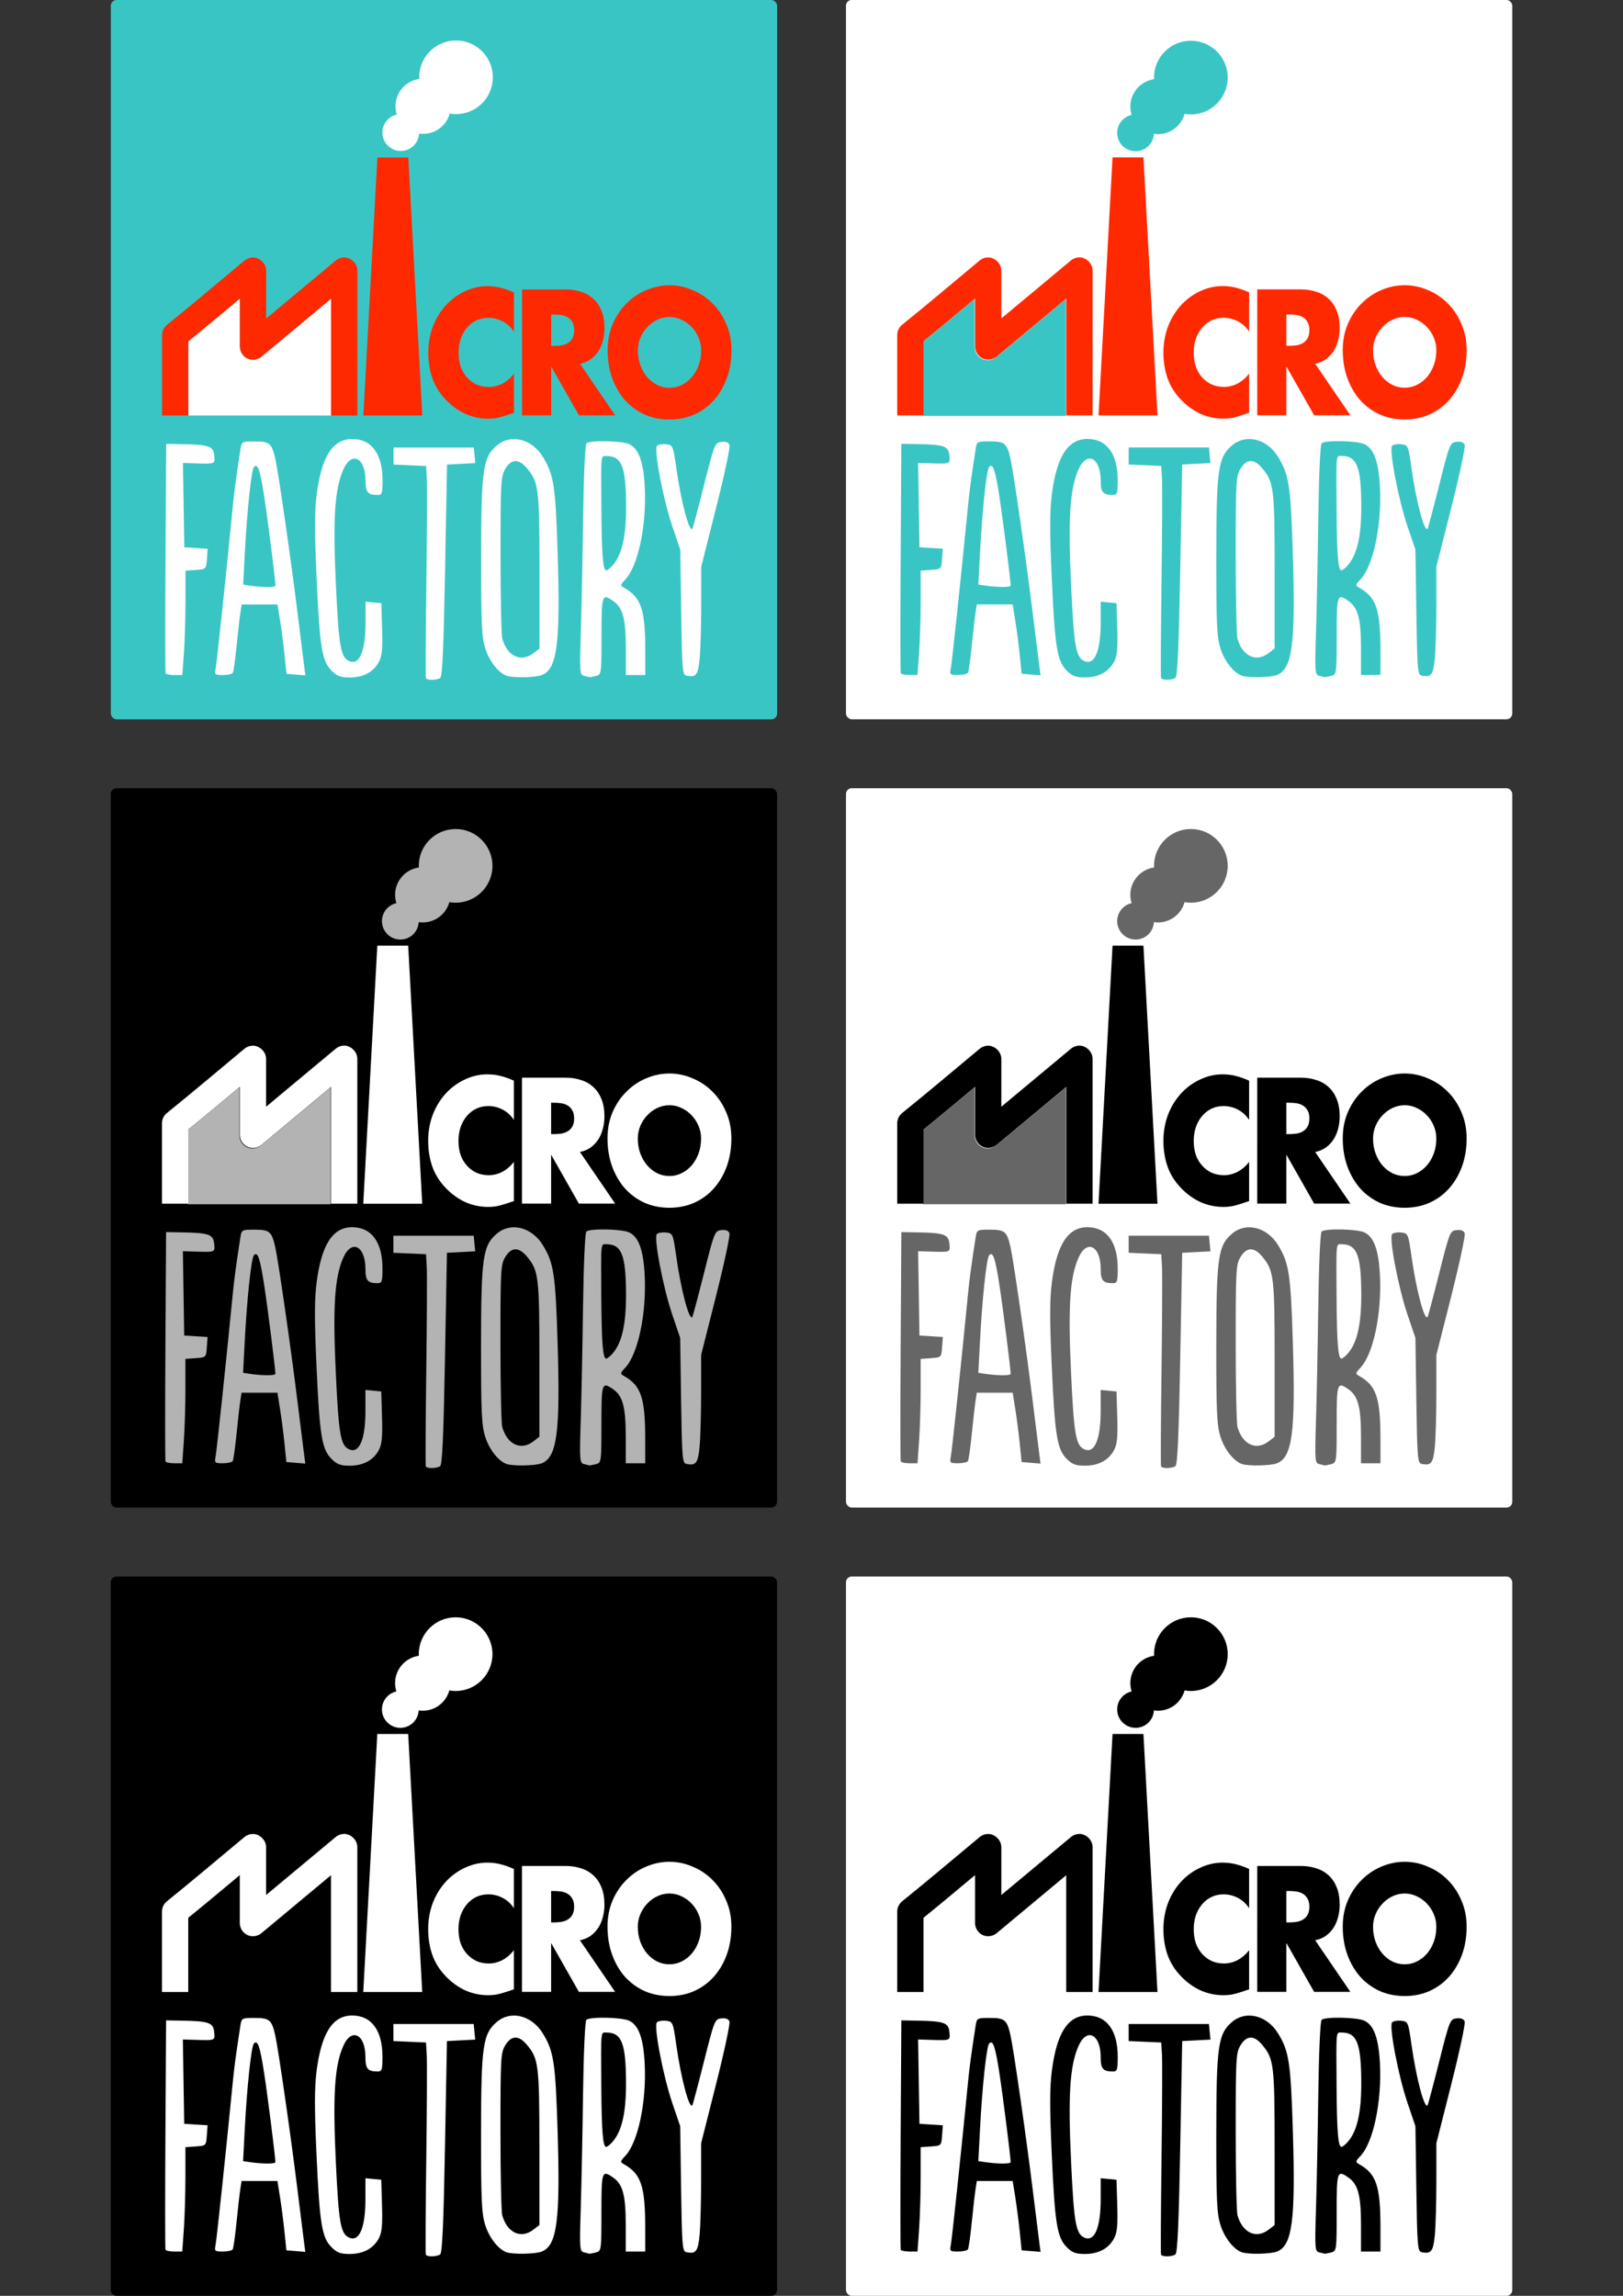
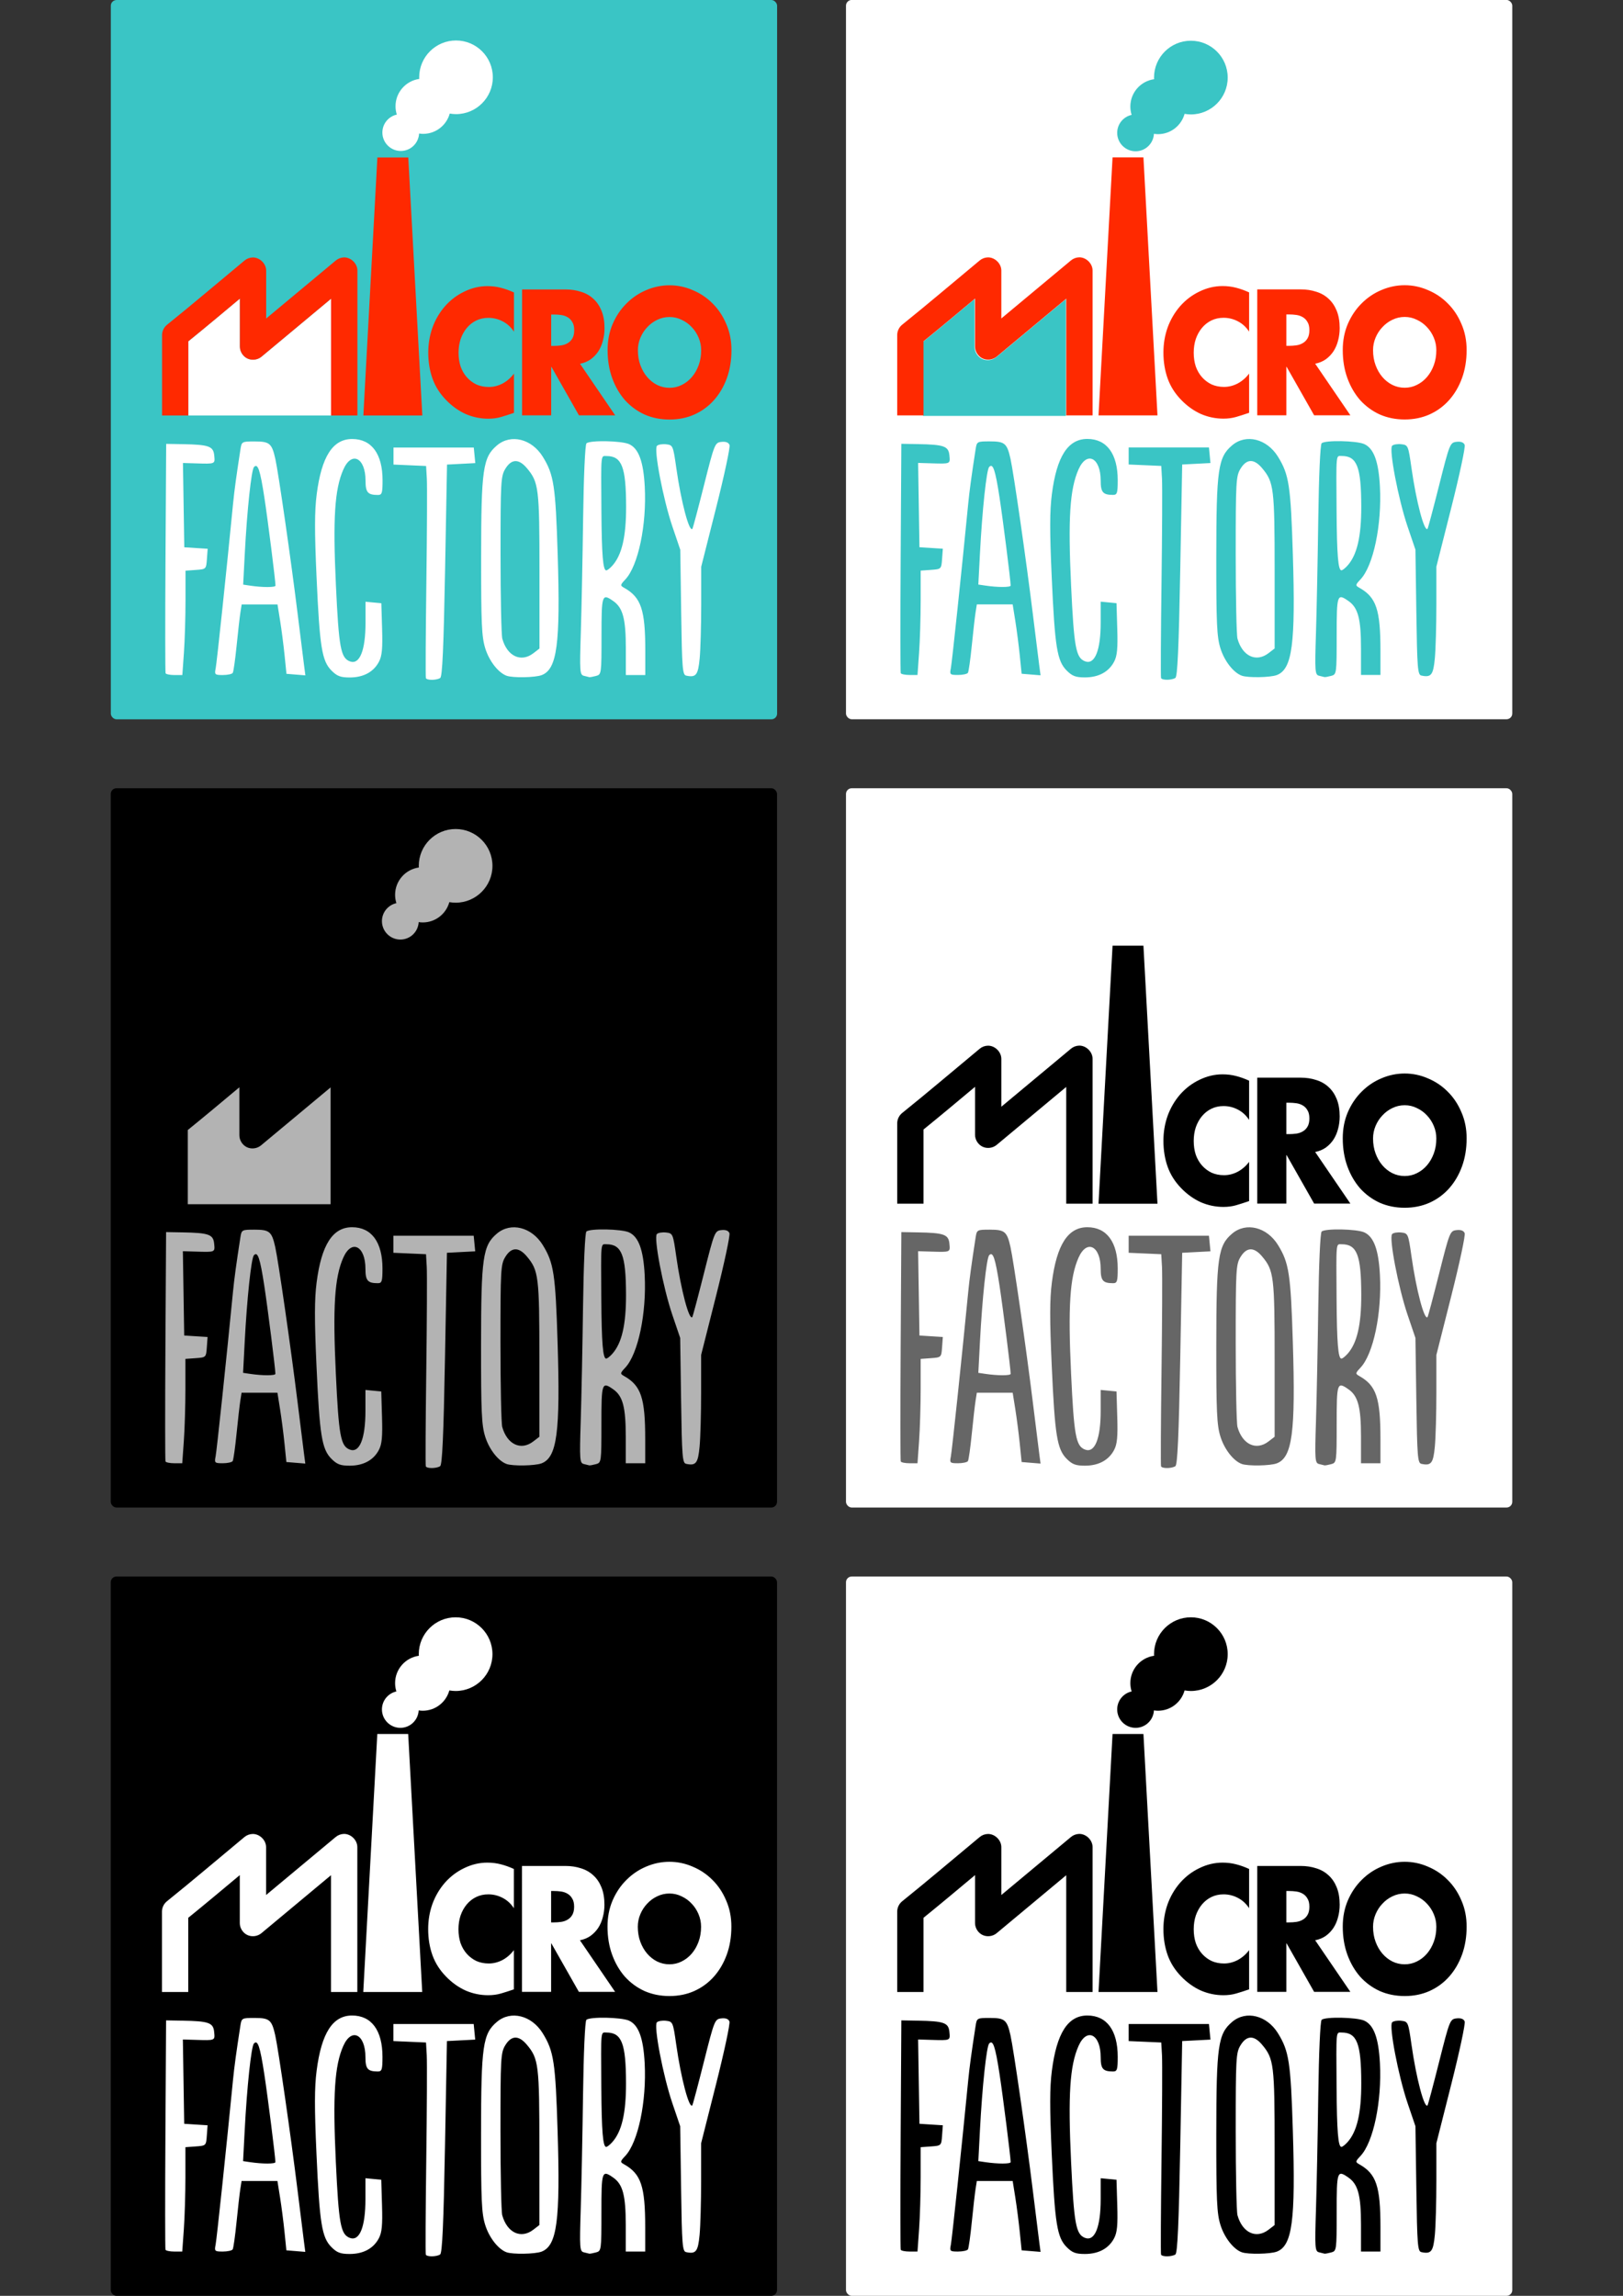
<svg xmlns="http://www.w3.org/2000/svg" xmlns:ns1="http://www.inkscape.org/namespaces/inkscape" xmlns:ns2="http://sodipodi.sourceforge.net/DTD/sodipodi-0.dtd" width="793.701" height="1122.52" id="svg2" version="1.1" ns1:version="1.1.2 (b8e25be833, 2022-02-05)" ns2:docname="Micro Factory Logo Rev01.svg" viewBox="0 0 744.094 1052.362">
  <rect x="0" y="0" width="744.094" height="1052.362" fill="#333333" stroke="none" />
  <defs id="defs4" />
  <ns2:namedview id="base" pagecolor="#ffffff" bordercolor="#666666" borderopacity="1.0" ns1:pageopacity="0.0" ns1:pageshadow="2" ns1:zoom="0.35" ns1:cx="421.42857" ns1:cy="342.85714" ns1:document-units="px" ns1:current-layer="layer1" showgrid="false" ns1:window-width="1920" ns1:window-height="1017" ns1:window-x="-8" ns1:window-y="1042" ns1:window-maximized="1" showguides="true" ns1:guide-bbox="true" ns1:pagecheckerboard="1">
    <ns1:grid type="xygrid" id="grid2985" originx="0" originy="0" spacingx="37.795" spacingy="37.795" />
  </ns2:namedview>
  <g ns1:label="Layer 1" ns1:groupmode="layer" id="layer1">
    <g id="g88" transform="translate(-11.799,-218.958)">
      <g id="g29438" transform="matrix(0.844,0,0,0.844,523.056,470.051)">
        <g id="g15948" transform="translate(350.603,-606.491)">
          <rect style="color:#000000;display:inline;overflow:visible;visibility:visible;fill:#ffffff;fill-opacity:1;fill-rule:nonzero;stroke:#3ac5c5;stroke-width:0;stroke-linecap:round;stroke-linejoin:round;stroke-miterlimit:4;stroke-dasharray:none;stroke-dashoffset:0;stroke-opacity:1;marker:none;enable-background:accumulate" id="rect7002" width="361.932" height="390.663" x="-496.809" y="308.961" ry="3.115" />
          <g aria-label="CRO" transform="scale(0.943,1.06)" id="text7006" style="line-height:0%;font-family:'AG Book';-inkscape-font-specification:'AG Book';text-align:center;letter-spacing:0px;word-spacing:0px;text-anchor:middle;fill:#ff2900" />
          <path style="fill:#3ac5c5;fill-opacity:1;stroke-width:1.322" d="m -325.668,677.22 c -0.225,-0.545 -0.111,-23.589 0.252,-51.208 0.363,-27.619 0.482,-53.313 0.263,-57.096 l -0.397,-6.879 -8.853,-0.389 -8.853,-0.389 v -4.625 -4.625 h 21.805 21.805 l 0.409,4.227 0.409,4.227 -7.677,0.399 -7.677,0.399 -1.063,57.452 c -0.78,42.132 -1.484,57.72 -2.643,58.456 -2.044,1.299 -7.251,1.336 -7.779,0.054 z m -51.221,-4.026 c -5.261,-5.261 -6.452,-12.654 -8.157,-50.631 -1.125,-25.064 -1.109,-35.978 0.069,-45.161 2.63,-20.511 8.735,-30.02 19.271,-30.02 10.556,0 16.504,8.081 16.504,22.423 0,6.977 -0.316,7.971 -2.535,7.971 -5.501,0 -6.716,-1.406 -6.716,-7.776 0,-12.487 -7.525,-16.283 -12.041,-6.074 -4.733,10.7 -5.753,26.573 -4.043,62.936 1.589,33.805 2.611,39.381 7.565,41.282 5.312,2.038 8.519,-5.879 8.519,-21.029 v -11.359 l 4.295,0.414 4.295,0.414 0.412,13.876 c 0.322,10.85 -0.055,14.76 -1.732,17.933 -2.923,5.532 -8.449,8.497 -15.835,8.497 -4.999,0 -6.879,-0.704 -9.871,-3.696 z m 95.083,2.766 c -4.527,-1.647 -9.473,-7.99 -11.612,-14.891 -1.941,-6.263 -2.26,-13.336 -2.238,-49.593 0.03,-47.755 0.948,-54.178 8.668,-60.675 7.523,-6.33 18.827,-3.5 24.833,6.216 6.018,9.738 6.932,15.743 8.087,53.137 1.503,48.667 -0.31,62.271 -8.726,65.471 -3.518,1.338 -15.668,1.552 -19.012,0.335 z m 14.537,-12.239 3.304,-2.539 v -42.033 c 0,-45.078 -0.391,-48.28 -6.839,-55.942 -4.386,-5.213 -8.411,-5.088 -11.708,0.364 -2.439,4.032 -2.597,6.879 -2.597,46.583 0,23.258 0.433,43.827 0.962,45.707 2.685,9.539 10.161,13.02 16.878,7.859 z m 27.388,12.252 c -2.168,-0.564 -2.292,-2.333 -1.629,-23.303 0.395,-12.481 0.959,-40.458 1.254,-62.171 0.312,-22.92 1.073,-40.015 1.816,-40.757 1.77,-1.77 19.041,-1.447 23.168,0.433 5.185,2.362 7.787,9.44 8.503,23.126 1.087,20.779 -3.547,42.899 -10.548,50.351 -2.804,2.985 -2.855,3.31 -0.71,4.51 9.3,5.205 11.547,11.894 11.547,34.372 v 13.035 h -5.286 -5.286 v -14.579 c 0,-15.89 -1.601,-21.939 -6.762,-25.554 -6.209,-4.349 -6.453,-3.635 -6.453,18.835 0,20.65 -0.048,21.003 -2.973,21.787 -1.635,0.438 -3.271,0.736 -3.634,0.662 -0.363,-0.074 -1.716,-0.41 -3.007,-0.746 z m 15.427,-59.723 c 5.251,-5.803 7.584,-15.768 7.548,-32.255 -0.046,-21.48 -2.331,-27.361 -10.631,-27.361 -3.192,0 -2.997,-2.081 -2.784,29.734 0.16,23.932 0.849,32.377 2.639,32.377 0.533,0 1.986,-1.123 3.227,-2.495 z m 40.19,59.637 c -2.009,-0.432 -2.281,-3.875 -2.725,-34.427 l -0.493,-33.947 -4.254,-12.514 c -5.045,-14.843 -10.248,-42.067 -8.394,-43.921 0.691,-0.692 2.937,-1.062 4.991,-0.824 3.658,0.425 3.77,0.688 5.515,12.988 2.59,18.26 7.007,34.927 8.726,32.927 0.26,-0.303 3.096,-10.957 6.302,-23.677 5.685,-22.558 5.917,-23.137 9.445,-23.545 2.373,-0.275 3.895,0.305 4.424,1.684 0.444,1.157 -2.836,16.509 -7.288,34.117 l -8.095,32.014 v 20.483 c 0,11.266 -0.372,24.449 -0.83,29.297 -0.854,9.042 -1.991,10.492 -7.328,9.344 z m -282.804,-1.309 c -0.225,-0.545 -0.243,-28.792 -0.04,-62.771 l 0.368,-61.78 8.882,0.156 c 14.324,0.252 16.741,1.112 17.225,6.127 0.456,4.723 0.679,4.627 -10.027,4.304 l -6.969,-0.21 0.362,22.893 0.362,22.893 6.349,0.406 6.349,0.406 -0.403,5.541 c -0.4,5.501 -0.443,5.544 -6.019,5.947 l -5.616,0.406 v 16.24 c 0,8.932 -0.386,21.683 -0.859,28.336 l -0.859,12.097 h -4.349 c -2.392,0 -4.533,-0.446 -4.758,-0.991 z m 27.215,-2.643 c 0.604,-2.958 5.909,-53.194 9.454,-89.532 0.684,-7.015 1.79,-15.134 4.003,-29.403 0.655,-4.225 0.78,-4.295 7.713,-4.295 8.116,0 9.344,1.029 11.221,9.403 1.702,7.596 8.542,55.075 12.11,84.062 1.501,12.192 3.065,24.735 3.477,27.874 l 0.749,5.707 -5.138,-0.421 -5.138,-0.421 -1.004,-9.911 c -0.552,-5.451 -1.646,-13.925 -2.432,-18.831 l -1.428,-8.92 h -9.732 -9.732 l -0.683,4.295 c -0.376,2.362 -1.299,10.454 -2.052,17.982 -0.753,7.528 -1.697,14.218 -2.098,14.867 -0.401,0.649 -2.822,1.179 -5.381,1.179 -4.374,0 -4.608,-0.217 -3.909,-3.634 z m 32.493,-44.931 c -0.034,-2.918 -4.157,-35.558 -6.048,-47.872 -2.314,-15.073 -3.564,-18.747 -5.629,-16.54 -1.444,1.543 -3.781,23.528 -5.011,47.126 l -0.872,16.742 3.83,0.569 c 6.773,1.007 13.741,0.994 13.73,-0.026 z" id="path7022" ns2:nodetypes="ssscccccccccccssssssssssssssscccscsssssssssssscssssssssssssssscccssssssscsssscscssssssssscsscccccssscccccsscsscsccssssssscccsscccssssssssscsss" />
          <path id="path7016" style="fill:#3ac5c5;fill-opacity:1;stroke:none;stroke-width:1.067" d="m -329.922,352.998 c -11.782,0 -21.334,9.552 -21.334,21.334 0,0.316 0.033,0.623 0.047,0.936 -7.774,1.092 -13.762,7.752 -13.762,15.826 0,1.685 0.265,3.308 0.748,4.834 -4.783,1.054 -8.367,5.305 -8.367,10.404 0,5.891 4.777,10.666 10.668,10.666 5.696,0 10.307,-4.476 10.609,-10.096 0.767,0.113 1.544,0.191 2.342,0.191 7.367,0 13.554,-4.986 15.414,-11.762 1.183,0.203 2.393,0.332 3.635,0.332 11.782,0 21.332,-9.55 21.332,-21.332 0,-11.782 -9.55,-21.334 -21.332,-21.334 z m -125.23,149.539 c -9.896,8.272 -19.774,16.561 -29.865,24.732 v 42.967 h 82.699 v -67.633 c -13.449,11.199 -26.92,22.384 -40.334,33.6 -2.209,1.838 -5.496,2.264 -8.1,1.049 -2.604,-1.215 -4.39,-4.008 -4.4,-6.881 z" transform="scale(0.938)" />
          <path id="path7018" style="color:#000000;font-style:normal;font-variant:normal;font-weight:normal;font-stretch:normal;font-size:medium;line-height:normal;font-family:Sans;-inkscape-font-specification:Sans;text-indent:0;text-align:start;text-decoration:none;text-decoration-line:none;letter-spacing:normal;word-spacing:normal;text-transform:none;writing-mode:lr-tb;direction:ltr;baseline-shift:baseline;text-anchor:start;display:inline;overflow:visible;visibility:visible;fill:#ff2900;fill-opacity:1;stroke:none;stroke-width:14.293;marker:none;enable-background:accumulate" d="m -370.205,448.754 c -1.588,0.045 -3.155,0.639 -4.375,1.656 -12.6,10.507 -25.231,21.014 -37.844,31.531 v -26.031 c -0.01,-3.801 -3.544,-7.23 -7.344,-7.125 -1.599,0.038 -3.178,0.632 -4.406,1.656 -0.229,0.193 -0.46,0.401 -0.688,0.594 -0.017,0.014 -0.045,0.017 -0.062,0.031 -13.857,11.506 -27.514,23.138 -41.406,34.312 -1.653,1.335 -2.657,3.438 -2.656,5.562 v 43.656 h 14.281 v -40.281 c 9.46,-7.66 18.723,-15.432 28,-23.188 v 26.094 c 0.01,2.693 1.684,5.312 4.125,6.451 2.441,1.139 5.523,0.74 7.594,-0.982 12.575,-10.515 25.204,-21.001 37.812,-31.5 v 63.406 h 14.312 v -78.688 c 0.01,-3.812 -3.534,-7.261 -7.344,-7.156 z m 10.573,85.844 7.625,-140.126 h 16.775 l 7.625,140.126 z m 166.315,-70.706 q 6.535,0 12.586,2.63 6.132,2.539 10.811,7.255 4.679,4.625 7.423,11.155 2.824,6.439 2.824,14.147 0,8.343 -2.501,15.235 -2.501,6.892 -7.019,11.971 -4.437,4.988 -10.65,7.799 -6.132,2.721 -13.474,2.721 -7.342,0 -13.554,-2.721 -6.132,-2.811 -10.65,-7.799 -4.437,-5.079 -6.939,-11.971 -2.501,-6.892 -2.501,-15.235 0,-7.708 2.743,-14.147 2.824,-6.529 7.503,-11.155 4.679,-4.716 10.731,-7.255 6.132,-2.63 12.667,-2.63 z m 0,17.231 q -3.55,0 -6.697,1.542 -3.066,1.451 -5.406,3.99 -2.34,2.449 -3.711,5.713 -1.372,3.265 -1.372,6.802 0,4.444 1.372,8.162 1.372,3.718 3.711,6.439 2.34,2.721 5.406,4.262 3.147,1.542 6.697,1.542 3.55,0 6.616,-1.542 3.147,-1.542 5.486,-4.262 2.34,-2.721 3.711,-6.439 1.372,-3.718 1.372,-8.162 0,-3.537 -1.372,-6.802 -1.372,-3.265 -3.711,-5.713 -2.34,-2.539 -5.486,-3.99 -3.066,-1.542 -6.616,-1.542 z m -29.506,53.415 h -19.686 l -14.926,-26.299 h -0.161 v 26.299 h -15.814 V 466.159 h 23.64 q 4.518,0 8.391,1.27 3.873,1.179 6.697,3.809 2.824,2.539 4.437,6.529 1.614,3.99 1.614,9.431 0,3.537 -0.887,6.802 -0.807,3.174 -2.501,5.804 -1.694,2.539 -4.195,4.353 -2.501,1.723 -5.728,2.358 z m -34.774,-37.726 h 1.533 q 1.936,0 3.873,-0.272 1.936,-0.272 3.469,-1.179 1.614,-0.907 2.582,-2.539 1.049,-1.723 1.049,-4.534 0,-2.811 -1.049,-4.444 -0.968,-1.723 -2.582,-2.63 -1.533,-0.907 -3.469,-1.179 -1.936,-0.272 -3.873,-0.272 h -1.533 z m -20.228,-7.708 q -2.42,-3.718 -6.132,-5.623 -3.631,-1.904 -7.745,-1.904 -3.631,0 -6.616,1.451 -2.985,1.451 -5.164,4.081 -2.098,2.539 -3.308,5.985 -1.13,3.446 -1.13,7.436 0,4.081 1.13,7.527 1.21,3.355 3.389,5.804 2.178,2.449 5.164,3.9 3.066,1.36 6.777,1.36 3.873,0 7.503,-1.904 3.631,-1.995 6.132,-5.351 v 21.312 q -3.953,1.36 -7.1,2.267 -3.147,0.907 -6.858,0.907 -6.374,0 -12.264,-2.539 -5.809,-2.63 -10.569,-7.527 -5.083,-5.169 -7.423,-11.608 -2.34,-6.529 -2.34,-14.238 0,-7.074 2.259,-13.512 2.34,-6.439 6.697,-11.517 4.518,-5.169 10.569,-8.071 6.132,-2.993 12.586,-2.993 3.873,0 7.342,0.907 3.55,0.907 7.1,2.539 z" />
        </g>
      </g>
      <g id="g29430" transform="matrix(0.844,0,0,0.844,-245.606,126.139)">
        <rect style="color:#000000;display:inline;overflow:visible;visibility:visible;fill:#3ac5c5;fill-opacity:1;fill-rule:nonzero;stroke:#3ac5c5;stroke-width:0;stroke-linecap:round;stroke-linejoin:round;stroke-miterlimit:4;stroke-dasharray:none;stroke-dashoffset:0;stroke-opacity:1;marker:none;enable-background:accumulate" id="rect22200" width="361.932" height="390.663" x="365.183" y="109.986" ry="3.115" />
        <path style="fill:#ffffff;fill-opacity:1;stroke-width:1.322" d="m 536.324,478.245 c -0.225,-0.545 -0.111,-23.589 0.252,-51.208 0.363,-27.619 0.482,-53.313 0.263,-57.096 l -0.397,-6.879 -8.853,-0.389 -8.853,-0.389 v -4.625 -4.625 h 21.805 21.805 l 0.409,4.227 0.409,4.227 -7.677,0.399 -7.677,0.399 -1.063,57.452 c -0.78,42.132 -1.484,57.72 -2.643,58.456 -2.044,1.299 -7.251,1.336 -7.779,0.054 z m -51.221,-4.026 c -5.261,-5.261 -6.452,-12.654 -8.157,-50.631 -1.125,-25.064 -1.109,-35.978 0.069,-45.161 2.63,-20.511 8.735,-30.02 19.271,-30.02 10.556,0 16.504,8.081 16.504,22.423 0,6.977 -0.316,7.971 -2.535,7.971 -5.501,0 -6.716,-1.406 -6.716,-7.776 0,-12.487 -7.525,-16.283 -12.041,-6.074 -4.733,10.7 -5.753,26.573 -4.043,62.936 1.589,33.805 2.611,39.381 7.565,41.282 5.312,2.038 8.519,-5.879 8.519,-21.029 v -11.359 l 4.295,0.414 4.295,0.414 0.412,13.876 c 0.322,10.85 -0.055,14.76 -1.732,17.933 -2.923,5.532 -8.449,8.497 -15.835,8.497 -4.999,0 -6.879,-0.704 -9.871,-3.696 z m 95.083,2.766 c -4.527,-1.647 -9.473,-7.99 -11.612,-14.891 -1.941,-6.263 -2.26,-13.336 -2.238,-49.593 0.03,-47.755 0.948,-54.178 8.668,-60.675 7.523,-6.33 18.827,-3.5 24.833,6.216 6.018,9.738 6.932,15.743 8.087,53.137 1.503,48.667 -0.31,62.271 -8.726,65.471 -3.518,1.338 -15.668,1.552 -19.012,0.335 z m 14.537,-12.239 3.304,-2.539 v -42.033 c 0,-45.078 -0.391,-48.28 -6.839,-55.942 -4.386,-5.213 -8.411,-5.088 -11.708,0.364 -2.439,4.032 -2.597,6.879 -2.597,46.583 0,23.258 0.433,43.827 0.962,45.707 2.685,9.539 10.161,13.02 16.878,7.859 z m 27.388,12.252 c -2.168,-0.564 -2.292,-2.333 -1.629,-23.303 0.395,-12.481 0.959,-40.458 1.254,-62.171 0.312,-22.92 1.073,-40.015 1.816,-40.757 1.77,-1.77 19.041,-1.447 23.168,0.433 5.185,2.362 7.787,9.44 8.503,23.126 1.087,20.779 -3.547,42.899 -10.548,50.351 -2.804,2.985 -2.855,3.31 -0.71,4.51 9.3,5.205 11.547,11.894 11.547,34.372 v 13.035 h -5.286 -5.286 v -14.579 c 0,-15.89 -1.601,-21.939 -6.762,-25.554 -6.209,-4.349 -6.453,-3.635 -6.453,18.835 0,20.65 -0.048,21.003 -2.973,21.787 -1.635,0.438 -3.271,0.736 -3.634,0.662 -0.363,-0.074 -1.716,-0.41 -3.007,-0.746 z m 15.427,-59.723 c 5.251,-5.803 7.584,-15.768 7.548,-32.255 -0.046,-21.48 -2.331,-27.361 -10.631,-27.361 -3.192,0 -2.997,-2.081 -2.784,29.734 0.16,23.932 0.849,32.377 2.639,32.377 0.533,0 1.986,-1.123 3.227,-2.495 z m 40.19,59.637 c -2.009,-0.432 -2.281,-3.875 -2.725,-34.427 l -0.493,-33.947 -4.254,-12.514 c -5.045,-14.843 -10.248,-42.067 -8.394,-43.921 0.691,-0.692 2.937,-1.062 4.991,-0.824 3.658,0.425 3.77,0.688 5.515,12.988 2.59,18.26 7.007,34.927 8.726,32.927 0.26,-0.303 3.096,-10.957 6.302,-23.677 5.685,-22.558 5.917,-23.137 9.445,-23.545 2.373,-0.275 3.895,0.305 4.424,1.684 0.444,1.157 -2.836,16.509 -7.288,34.117 l -8.095,32.014 v 20.483 c 0,11.266 -0.372,24.449 -0.83,29.297 -0.854,9.042 -1.991,10.492 -7.328,9.344 z m -282.804,-1.309 c -0.225,-0.545 -0.243,-28.792 -0.04,-62.771 l 0.368,-61.78 8.882,0.156 c 14.324,0.252 16.741,1.112 17.225,6.127 0.456,4.723 0.679,4.627 -10.027,4.304 l -6.969,-0.21 0.362,22.893 0.362,22.893 6.349,0.406 6.349,0.406 -0.403,5.541 c -0.4,5.501 -0.443,5.544 -6.019,5.947 l -5.616,0.406 v 16.24 c 0,8.932 -0.386,21.683 -0.859,28.336 l -0.859,12.097 h -4.349 c -2.392,0 -4.533,-0.446 -4.758,-0.991 z m 27.215,-2.643 c 0.604,-2.958 5.909,-53.194 9.454,-89.532 0.684,-7.015 1.79,-15.134 4.003,-29.403 0.655,-4.225 0.78,-4.295 7.713,-4.295 8.116,0 9.344,1.029 11.221,9.403 1.702,7.596 8.542,55.075 12.11,84.062 1.501,12.192 3.065,24.735 3.477,27.874 l 0.749,5.707 -5.138,-0.421 -5.138,-0.421 -1.004,-9.911 c -0.552,-5.451 -1.646,-13.925 -2.432,-18.831 l -1.428,-8.92 h -9.732 -9.732 l -0.683,4.295 c -0.376,2.362 -1.299,10.454 -2.052,17.982 -0.753,7.528 -1.697,14.218 -2.098,14.867 -0.401,0.649 -2.822,1.179 -5.381,1.179 -4.374,0 -4.608,-0.217 -3.909,-3.634 z m 32.493,-44.931 c -0.034,-2.918 -4.157,-35.558 -6.048,-47.872 -2.314,-15.073 -3.564,-18.747 -5.629,-16.54 -1.444,1.543 -3.781,23.528 -5.011,47.126 l -0.872,16.742 3.83,0.569 c 6.773,1.007 13.741,0.994 13.73,-0.026 z" id="path22204" ns2:nodetypes="ssscccccccccccssssssssssssssscccscsssssssssssscssssssssssssssscccssssssscsssscscssssssssscsscccccssscccccsscsscsccssssssscccsscccssssssssscsss" />
        <path id="path22206" style="fill:#ffffff;fill-opacity:1;stroke:none;stroke-width:1" d="m 552.691,131.961 c -11.046,0 -20.001,8.955 -20.001,20.001 0,0.296 0.031,0.584 0.044,0.877 -7.288,1.023 -12.902,7.267 -12.902,14.837 0,1.58 0.248,3.102 0.701,4.532 -4.484,0.988 -7.844,4.973 -7.844,9.754 0,5.523 4.478,9.999 10.001,9.999 5.34,0 9.663,-4.196 9.946,-9.465 0.719,0.106 1.447,0.179 2.195,0.179 6.906,0 12.707,-4.674 14.451,-11.027 1.109,0.191 2.244,0.311 3.408,0.311 11.046,0 19.999,-8.953 19.999,-19.999 0,-11.046 -8.953,-20.001 -19.999,-20.001 z M 435.287,272.154 c -9.277,7.755 -18.538,15.526 -27.999,23.187 v 40.281 h 77.531 v -63.406 c -12.609,10.499 -25.238,20.985 -37.813,31.5 -2.071,1.723 -5.153,2.122 -7.593,0.983 -2.441,-1.139 -4.115,-3.757 -4.125,-6.451 z" />
        <path id="path22208" style="color:#000000;font-style:normal;font-variant:normal;font-weight:normal;font-stretch:normal;font-size:medium;line-height:normal;font-family:Sans;-inkscape-font-specification:Sans;text-indent:0;text-align:start;text-decoration:none;text-decoration-line:none;letter-spacing:normal;word-spacing:normal;text-transform:none;writing-mode:lr-tb;direction:ltr;baseline-shift:baseline;text-anchor:start;display:inline;overflow:visible;visibility:visible;fill:#ff2900;fill-opacity:1;stroke:none;stroke-width:14.293;marker:none;enable-background:accumulate" d="m 491.787,249.779 c -1.588,0.045 -3.155,0.639 -4.375,1.656 -12.6,10.507 -25.231,21.014 -37.844,31.531 v -26.031 c -0.01,-3.801 -3.544,-7.23 -7.344,-7.125 -1.599,0.038 -3.178,0.632 -4.406,1.656 -0.229,0.193 -0.46,0.401 -0.688,0.594 -0.017,0.014 -0.045,0.017 -0.062,0.031 -13.857,11.506 -27.514,23.138 -41.406,34.312 -1.653,1.335 -2.657,3.438 -2.656,5.562 v 43.656 h 14.281 v -40.281 c 9.46,-7.66 18.723,-15.432 28,-23.188 v 26.094 c 0.01,2.693 1.684,5.312 4.125,6.451 2.441,1.139 5.523,0.74 7.594,-0.982 12.575,-10.515 25.204,-21.001 37.812,-31.5 v 63.406 h 14.312 v -78.688 c 0.01,-3.812 -3.534,-7.261 -7.344,-7.156 z m 10.573,85.844 7.625,-140.126 h 16.775 l 7.625,140.126 z m 166.315,-70.706 q 6.535,0 12.586,2.63 6.132,2.539 10.811,7.255 4.679,4.625 7.423,11.155 2.824,6.439 2.824,14.147 0,8.343 -2.501,15.235 -2.501,6.892 -7.019,11.971 -4.437,4.988 -10.65,7.799 -6.132,2.721 -13.474,2.721 -7.342,0 -13.554,-2.721 -6.132,-2.811 -10.65,-7.799 -4.437,-5.079 -6.939,-11.971 -2.501,-6.892 -2.501,-15.235 0,-7.708 2.743,-14.147 2.824,-6.529 7.503,-11.155 4.679,-4.716 10.731,-7.255 6.132,-2.63 12.667,-2.63 z m 0,17.231 q -3.55,0 -6.697,1.542 -3.066,1.451 -5.406,3.99 -2.34,2.449 -3.711,5.713 -1.372,3.265 -1.372,6.802 0,4.444 1.372,8.162 1.372,3.718 3.711,6.439 2.34,2.721 5.406,4.262 3.147,1.542 6.697,1.542 3.55,0 6.616,-1.542 3.147,-1.542 5.486,-4.262 2.34,-2.721 3.711,-6.439 1.372,-3.718 1.372,-8.162 0,-3.537 -1.372,-6.802 -1.372,-3.265 -3.711,-5.713 -2.34,-2.539 -5.486,-3.99 -3.066,-1.542 -6.616,-1.542 z m -29.506,53.415 h -19.686 l -14.926,-26.299 h -0.161 v 26.299 h -15.814 v -68.378 h 23.64 q 4.518,0 8.391,1.27 3.873,1.179 6.697,3.809 2.824,2.539 4.437,6.529 1.614,3.99 1.614,9.431 0,3.537 -0.887,6.802 -0.807,3.174 -2.501,5.804 -1.694,2.539 -4.195,4.353 -2.501,1.723 -5.728,2.358 z m -34.774,-37.726 h 1.533 q 1.936,0 3.873,-0.272 1.936,-0.272 3.469,-1.179 1.614,-0.907 2.582,-2.539 1.049,-1.723 1.049,-4.534 0,-2.811 -1.049,-4.444 -0.968,-1.723 -2.582,-2.63 -1.533,-0.907 -3.469,-1.179 -1.936,-0.272 -3.873,-0.272 h -1.533 z m -20.228,-7.708 q -2.42,-3.718 -6.132,-5.623 -3.631,-1.904 -7.745,-1.904 -3.631,0 -6.616,1.451 -2.985,1.451 -5.164,4.081 -2.098,2.539 -3.308,5.985 -1.13,3.446 -1.13,7.436 0,4.081 1.13,7.527 1.21,3.355 3.389,5.804 2.178,2.449 5.164,3.9 3.066,1.36 6.777,1.36 3.873,0 7.503,-1.904 3.631,-1.995 6.132,-5.351 v 21.312 q -3.953,1.36 -7.1,2.267 -3.147,0.907 -6.858,0.907 -6.374,0 -12.264,-2.539 -5.809,-2.63 -10.569,-7.527 -5.083,-5.169 -7.423,-11.608 -2.34,-6.529 -2.34,-14.238 0,-7.074 2.259,-13.512 2.34,-6.439 6.697,-11.517 4.518,-5.169 10.569,-8.071 6.132,-2.993 12.586,-2.993 3.873,0 7.342,0.907 3.55,0.907 7.1,2.539 z" />
      </g>
      <g id="g29452" transform="matrix(0.844,0,0,0.844,523.056,1192.724)">
        <g id="g29450" transform="translate(350.603,-606.491)">
          <rect style="color:#000000;display:inline;overflow:visible;visibility:visible;fill:#ffffff;fill-opacity:1;fill-rule:nonzero;stroke:#3ac5c5;stroke-width:0;stroke-linecap:round;stroke-linejoin:round;stroke-miterlimit:4;stroke-dasharray:none;stroke-dashoffset:0;stroke-opacity:1;marker:none;enable-background:accumulate" id="rect29440" width="361.932" height="390.663" x="-496.809" y="308.961" ry="3.115" />
          <g aria-label="CRO" transform="scale(0.943,1.06)" id="g29442" style="line-height:0%;font-family:'AG Book';-inkscape-font-specification:'AG Book';text-align:center;letter-spacing:0px;word-spacing:0px;text-anchor:middle;fill:#ff2900" />
          <path style="fill:#000000;fill-opacity:1;stroke-width:1.322" d="m -325.668,677.22 c -0.225,-0.545 -0.111,-23.589 0.252,-51.208 0.363,-27.619 0.482,-53.313 0.263,-57.096 l -0.397,-6.879 -8.853,-0.389 -8.853,-0.389 v -4.625 -4.625 h 21.805 21.805 l 0.409,4.227 0.409,4.227 -7.677,0.399 -7.677,0.399 -1.063,57.452 c -0.78,42.132 -1.484,57.72 -2.643,58.456 -2.044,1.299 -7.251,1.336 -7.779,0.054 z m -51.221,-4.026 c -5.261,-5.261 -6.452,-12.654 -8.157,-50.631 -1.125,-25.064 -1.109,-35.978 0.069,-45.161 2.63,-20.511 8.735,-30.02 19.271,-30.02 10.556,0 16.504,8.081 16.504,22.423 0,6.977 -0.316,7.971 -2.535,7.971 -5.501,0 -6.716,-1.406 -6.716,-7.776 0,-12.487 -7.525,-16.283 -12.041,-6.074 -4.733,10.7 -5.753,26.573 -4.043,62.936 1.589,33.805 2.611,39.381 7.565,41.282 5.312,2.038 8.519,-5.879 8.519,-21.029 v -11.359 l 4.295,0.414 4.295,0.414 0.412,13.876 c 0.322,10.85 -0.055,14.76 -1.732,17.933 -2.923,5.532 -8.449,8.497 -15.835,8.497 -4.999,0 -6.879,-0.704 -9.871,-3.696 z m 95.083,2.766 c -4.527,-1.647 -9.473,-7.99 -11.612,-14.891 -1.941,-6.263 -2.26,-13.336 -2.238,-49.593 0.03,-47.755 0.948,-54.178 8.668,-60.675 7.523,-6.33 18.827,-3.5 24.833,6.216 6.018,9.738 6.932,15.743 8.087,53.137 1.503,48.667 -0.31,62.271 -8.726,65.471 -3.518,1.338 -15.668,1.552 -19.012,0.335 z m 14.537,-12.239 3.304,-2.539 v -42.033 c 0,-45.078 -0.391,-48.28 -6.839,-55.942 -4.386,-5.213 -8.411,-5.088 -11.708,0.364 -2.439,4.032 -2.597,6.879 -2.597,46.583 0,23.258 0.433,43.827 0.962,45.707 2.685,9.539 10.161,13.02 16.878,7.859 z m 27.388,12.252 c -2.168,-0.564 -2.292,-2.333 -1.629,-23.303 0.395,-12.481 0.959,-40.458 1.254,-62.171 0.312,-22.92 1.073,-40.015 1.816,-40.757 1.77,-1.77 19.041,-1.447 23.168,0.433 5.185,2.362 7.787,9.44 8.503,23.126 1.087,20.779 -3.547,42.899 -10.548,50.351 -2.804,2.985 -2.855,3.31 -0.71,4.51 9.3,5.205 11.547,11.894 11.547,34.372 v 13.035 h -5.286 -5.286 v -14.579 c 0,-15.89 -1.601,-21.939 -6.762,-25.554 -6.209,-4.349 -6.453,-3.635 -6.453,18.835 0,20.65 -0.048,21.003 -2.973,21.787 -1.635,0.438 -3.271,0.736 -3.634,0.662 -0.363,-0.074 -1.716,-0.41 -3.007,-0.746 z m 15.427,-59.723 c 5.251,-5.803 7.584,-15.768 7.548,-32.255 -0.046,-21.48 -2.331,-27.361 -10.631,-27.361 -3.192,0 -2.997,-2.081 -2.784,29.734 0.16,23.932 0.849,32.377 2.639,32.377 0.533,0 1.986,-1.123 3.227,-2.495 z m 40.19,59.637 c -2.009,-0.432 -2.281,-3.875 -2.725,-34.427 l -0.493,-33.947 -4.254,-12.514 c -5.045,-14.843 -10.248,-42.067 -8.394,-43.921 0.691,-0.692 2.937,-1.062 4.991,-0.824 3.658,0.425 3.77,0.688 5.515,12.988 2.59,18.26 7.007,34.927 8.726,32.927 0.26,-0.303 3.096,-10.957 6.302,-23.677 5.685,-22.558 5.917,-23.137 9.445,-23.545 2.373,-0.275 3.895,0.305 4.424,1.684 0.444,1.157 -2.836,16.509 -7.288,34.117 l -8.095,32.014 v 20.483 c 0,11.266 -0.372,24.449 -0.83,29.297 -0.854,9.042 -1.991,10.492 -7.328,9.344 z m -282.804,-1.309 c -0.225,-0.545 -0.243,-28.792 -0.04,-62.771 l 0.368,-61.78 8.882,0.156 c 14.324,0.252 16.741,1.112 17.225,6.127 0.456,4.723 0.679,4.627 -10.027,4.304 l -6.969,-0.21 0.362,22.893 0.362,22.893 6.349,0.406 6.349,0.406 -0.403,5.541 c -0.4,5.501 -0.443,5.544 -6.019,5.947 l -5.616,0.406 v 16.24 c 0,8.932 -0.386,21.683 -0.859,28.336 l -0.859,12.097 h -4.349 c -2.392,0 -4.533,-0.446 -4.758,-0.991 z m 27.215,-2.643 c 0.604,-2.958 5.909,-53.194 9.454,-89.532 0.684,-7.015 1.79,-15.134 4.003,-29.403 0.655,-4.225 0.78,-4.295 7.713,-4.295 8.116,0 9.344,1.029 11.221,9.403 1.702,7.596 8.542,55.075 12.11,84.062 1.501,12.192 3.065,24.735 3.477,27.874 l 0.749,5.707 -5.138,-0.421 -5.138,-0.421 -1.004,-9.911 c -0.552,-5.451 -1.646,-13.925 -2.432,-18.831 l -1.428,-8.92 h -9.732 -9.732 l -0.683,4.295 c -0.376,2.362 -1.299,10.454 -2.052,17.982 -0.753,7.528 -1.697,14.218 -2.098,14.867 -0.401,0.649 -2.822,1.179 -5.381,1.179 -4.374,0 -4.608,-0.217 -3.909,-3.634 z m 32.493,-44.931 c -0.034,-2.918 -4.157,-35.558 -6.048,-47.872 -2.314,-15.073 -3.564,-18.747 -5.629,-16.54 -1.444,1.543 -3.781,23.528 -5.011,47.126 l -0.872,16.742 3.83,0.569 c 6.773,1.007 13.741,0.994 13.73,-0.026 z" id="path29444" ns2:nodetypes="ssscccccccccccssssssssssssssscccscsssssssssssscssssssssssssssscccssssssscsssscscssssssssscsscccccssscccccsscsscsccssssssscccsscccssssssssscsss" />
          <path id="path29446" style="fill:#000000;fill-opacity:1;stroke:none;stroke-width:1.067" d="m -329.922,352.998 c -11.782,0 -21.334,9.552 -21.334,21.334 0,0.316 0.033,0.623 0.047,0.936 -7.774,1.092 -13.762,7.752 -13.762,15.826 0,1.685 0.265,3.308 0.748,4.834 -4.783,1.054 -8.367,5.305 -8.367,10.404 0,5.891 4.777,10.666 10.668,10.666 5.696,0 10.307,-4.476 10.609,-10.096 0.767,0.113 1.544,0.191 2.342,0.191 7.367,0 13.554,-4.986 15.414,-11.762 1.183,0.203 2.393,0.332 3.635,0.332 11.782,0 21.332,-9.55 21.332,-21.332 0,-11.782 -9.55,-21.334 -21.332,-21.334 z" transform="scale(0.938)" ns2:nodetypes="sscscsscscssss" />
          <path id="path29448" style="color:#000000;font-style:normal;font-variant:normal;font-weight:normal;font-stretch:normal;font-size:medium;line-height:normal;font-family:Sans;-inkscape-font-specification:Sans;text-indent:0;text-align:start;text-decoration:none;text-decoration-line:none;letter-spacing:normal;word-spacing:normal;text-transform:none;writing-mode:lr-tb;direction:ltr;baseline-shift:baseline;text-anchor:start;display:inline;overflow:visible;visibility:visible;fill:#000000;fill-opacity:1;stroke:none;stroke-width:14.293;marker:none;enable-background:accumulate" d="m -370.205,448.754 c -1.588,0.045 -3.155,0.639 -4.375,1.656 -12.6,10.507 -25.231,21.014 -37.844,31.531 v -26.031 c -0.01,-3.801 -3.544,-7.23 -7.344,-7.125 -1.599,0.038 -3.178,0.632 -4.406,1.656 -0.229,0.193 -0.46,0.401 -0.688,0.594 -0.017,0.014 -0.045,0.017 -0.062,0.031 -13.857,11.506 -27.514,23.138 -41.406,34.312 -1.653,1.335 -2.657,3.438 -2.656,5.562 v 43.656 h 14.281 v -40.281 c 9.46,-7.66 18.723,-15.432 28,-23.188 v 26.094 c 0.01,2.693 1.684,5.312 4.125,6.451 2.441,1.139 5.523,0.74 7.594,-0.982 12.575,-10.515 25.204,-21.001 37.812,-31.5 v 63.406 h 14.312 v -78.688 c 0.01,-3.812 -3.534,-7.261 -7.344,-7.156 z m 10.573,85.844 7.625,-140.126 h 16.775 l 7.625,140.126 z m 166.315,-70.706 q 6.535,0 12.586,2.63 6.132,2.539 10.811,7.255 4.679,4.625 7.423,11.155 2.824,6.439 2.824,14.147 0,8.343 -2.501,15.235 -2.501,6.892 -7.019,11.971 -4.437,4.988 -10.65,7.799 -6.132,2.721 -13.474,2.721 -7.342,0 -13.554,-2.721 -6.132,-2.811 -10.65,-7.799 -4.437,-5.079 -6.939,-11.971 -2.501,-6.892 -2.501,-15.235 0,-7.708 2.743,-14.147 2.824,-6.529 7.503,-11.155 4.679,-4.716 10.731,-7.255 6.132,-2.63 12.667,-2.63 z m 0,17.231 q -3.55,0 -6.697,1.542 -3.066,1.451 -5.406,3.99 -2.34,2.449 -3.711,5.713 -1.372,3.265 -1.372,6.802 0,4.444 1.372,8.162 1.372,3.718 3.711,6.439 2.34,2.721 5.406,4.262 3.147,1.542 6.697,1.542 3.55,0 6.616,-1.542 3.147,-1.542 5.486,-4.262 2.34,-2.721 3.711,-6.439 1.372,-3.718 1.372,-8.162 0,-3.537 -1.372,-6.802 -1.372,-3.265 -3.711,-5.713 -2.34,-2.539 -5.486,-3.99 -3.066,-1.542 -6.616,-1.542 z m -29.506,53.415 h -19.686 l -14.926,-26.299 h -0.161 v 26.299 h -15.814 V 466.159 h 23.64 q 4.518,0 8.391,1.27 3.873,1.179 6.697,3.809 2.824,2.539 4.437,6.529 1.614,3.99 1.614,9.431 0,3.537 -0.887,6.802 -0.807,3.174 -2.501,5.804 -1.694,2.539 -4.195,4.353 -2.501,1.723 -5.728,2.358 z m -34.774,-37.726 h 1.533 q 1.936,0 3.873,-0.272 1.936,-0.272 3.469,-1.179 1.614,-0.907 2.582,-2.539 1.049,-1.723 1.049,-4.534 0,-2.811 -1.049,-4.444 -0.968,-1.723 -2.582,-2.63 -1.533,-0.907 -3.469,-1.179 -1.936,-0.272 -3.873,-0.272 h -1.533 z m -20.228,-7.708 q -2.42,-3.718 -6.132,-5.623 -3.631,-1.904 -7.745,-1.904 -3.631,0 -6.616,1.451 -2.985,1.451 -5.164,4.081 -2.098,2.539 -3.308,5.985 -1.13,3.446 -1.13,7.436 0,4.081 1.13,7.527 1.21,3.355 3.389,5.804 2.178,2.449 5.164,3.9 3.066,1.36 6.777,1.36 3.873,0 7.503,-1.904 3.631,-1.995 6.132,-5.351 v 21.312 q -3.953,1.36 -7.1,2.267 -3.147,0.907 -6.858,0.907 -6.374,0 -12.264,-2.539 -5.809,-2.63 -10.569,-7.527 -5.083,-5.169 -7.423,-11.608 -2.34,-6.529 -2.34,-14.238 0,-7.074 2.259,-13.512 2.34,-6.439 6.697,-11.517 4.518,-5.169 10.569,-8.071 6.132,-2.993 12.586,-2.993 3.873,0 7.342,0.907 3.55,0.907 7.1,2.539 z" />
        </g>
      </g>
      <g id="g29710" transform="matrix(0.844,0,0,0.844,523.056,831.387)">
        <g id="g29708" transform="translate(350.603,-606.491)">
          <rect style="color:#000000;display:inline;overflow:visible;visibility:visible;fill:#ffffff;fill-opacity:1;fill-rule:nonzero;stroke:#3ac5c5;stroke-width:0;stroke-linecap:round;stroke-linejoin:round;stroke-miterlimit:4;stroke-dasharray:none;stroke-dashoffset:0;stroke-opacity:1;marker:none;enable-background:accumulate" id="rect29698" width="361.932" height="390.663" x="-496.809" y="308.961" ry="3.115" />
          <g aria-label="CRO" transform="scale(0.943,1.06)" id="g29700" style="line-height:0%;font-family:'AG Book';-inkscape-font-specification:'AG Book';text-align:center;letter-spacing:0px;word-spacing:0px;text-anchor:middle;fill:#ff2900" />
          <path style="fill:#666666;fill-opacity:1;stroke-width:1.322" d="m -325.668,677.22 c -0.225,-0.545 -0.111,-23.589 0.252,-51.208 0.363,-27.619 0.482,-53.313 0.263,-57.096 l -0.397,-6.879 -8.853,-0.389 -8.853,-0.389 v -4.625 -4.625 h 21.805 21.805 l 0.409,4.227 0.409,4.227 -7.677,0.399 -7.677,0.399 -1.063,57.452 c -0.78,42.132 -1.484,57.72 -2.643,58.456 -2.044,1.299 -7.251,1.336 -7.779,0.054 z m -51.221,-4.026 c -5.261,-5.261 -6.452,-12.654 -8.157,-50.631 -1.125,-25.064 -1.109,-35.978 0.069,-45.161 2.63,-20.511 8.735,-30.02 19.271,-30.02 10.556,0 16.504,8.081 16.504,22.423 0,6.977 -0.316,7.971 -2.535,7.971 -5.501,0 -6.716,-1.406 -6.716,-7.776 0,-12.487 -7.525,-16.283 -12.041,-6.074 -4.733,10.7 -5.753,26.573 -4.043,62.936 1.589,33.805 2.611,39.381 7.565,41.282 5.312,2.038 8.519,-5.879 8.519,-21.029 v -11.359 l 4.295,0.414 4.295,0.414 0.412,13.876 c 0.322,10.85 -0.055,14.76 -1.732,17.933 -2.923,5.532 -8.449,8.497 -15.835,8.497 -4.999,0 -6.879,-0.704 -9.871,-3.696 z m 95.083,2.766 c -4.527,-1.647 -9.473,-7.99 -11.612,-14.891 -1.941,-6.263 -2.26,-13.336 -2.238,-49.593 0.03,-47.755 0.948,-54.178 8.668,-60.675 7.523,-6.33 18.827,-3.5 24.833,6.216 6.018,9.738 6.932,15.743 8.087,53.137 1.503,48.667 -0.31,62.271 -8.726,65.471 -3.518,1.338 -15.668,1.552 -19.012,0.335 z m 14.537,-12.239 3.304,-2.539 v -42.033 c 0,-45.078 -0.391,-48.28 -6.839,-55.942 -4.386,-5.213 -8.411,-5.088 -11.708,0.364 -2.439,4.032 -2.597,6.879 -2.597,46.583 0,23.258 0.433,43.827 0.962,45.707 2.685,9.539 10.161,13.02 16.878,7.859 z m 27.388,12.252 c -2.168,-0.564 -2.292,-2.333 -1.629,-23.303 0.395,-12.481 0.959,-40.458 1.254,-62.171 0.312,-22.92 1.073,-40.015 1.816,-40.757 1.77,-1.77 19.041,-1.447 23.168,0.433 5.185,2.362 7.787,9.44 8.503,23.126 1.087,20.779 -3.547,42.899 -10.548,50.351 -2.804,2.985 -2.855,3.31 -0.71,4.51 9.3,5.205 11.547,11.894 11.547,34.372 v 13.035 h -5.286 -5.286 v -14.579 c 0,-15.89 -1.601,-21.939 -6.762,-25.554 -6.209,-4.349 -6.453,-3.635 -6.453,18.835 0,20.65 -0.048,21.003 -2.973,21.787 -1.635,0.438 -3.271,0.736 -3.634,0.662 -0.363,-0.074 -1.716,-0.41 -3.007,-0.746 z m 15.427,-59.723 c 5.251,-5.803 7.584,-15.768 7.548,-32.255 -0.046,-21.48 -2.331,-27.361 -10.631,-27.361 -3.192,0 -2.997,-2.081 -2.784,29.734 0.16,23.932 0.849,32.377 2.639,32.377 0.533,0 1.986,-1.123 3.227,-2.495 z m 40.19,59.637 c -2.009,-0.432 -2.281,-3.875 -2.725,-34.427 l -0.493,-33.947 -4.254,-12.514 c -5.045,-14.843 -10.248,-42.067 -8.394,-43.921 0.691,-0.692 2.937,-1.062 4.991,-0.824 3.658,0.425 3.77,0.688 5.515,12.988 2.59,18.26 7.007,34.927 8.726,32.927 0.26,-0.303 3.096,-10.957 6.302,-23.677 5.685,-22.558 5.917,-23.137 9.445,-23.545 2.373,-0.275 3.895,0.305 4.424,1.684 0.444,1.157 -2.836,16.509 -7.288,34.117 l -8.095,32.014 v 20.483 c 0,11.266 -0.372,24.449 -0.83,29.297 -0.854,9.042 -1.991,10.492 -7.328,9.344 z m -282.804,-1.309 c -0.225,-0.545 -0.243,-28.792 -0.04,-62.771 l 0.368,-61.78 8.882,0.156 c 14.324,0.252 16.741,1.112 17.225,6.127 0.456,4.723 0.679,4.627 -10.027,4.304 l -6.969,-0.21 0.362,22.893 0.362,22.893 6.349,0.406 6.349,0.406 -0.403,5.541 c -0.4,5.501 -0.443,5.544 -6.019,5.947 l -5.616,0.406 v 16.24 c 0,8.932 -0.386,21.683 -0.859,28.336 l -0.859,12.097 h -4.349 c -2.392,0 -4.533,-0.446 -4.758,-0.991 z m 27.215,-2.643 c 0.604,-2.958 5.909,-53.194 9.454,-89.532 0.684,-7.015 1.79,-15.134 4.003,-29.403 0.655,-4.225 0.78,-4.295 7.713,-4.295 8.116,0 9.344,1.029 11.221,9.403 1.702,7.596 8.542,55.075 12.11,84.062 1.501,12.192 3.065,24.735 3.477,27.874 l 0.749,5.707 -5.138,-0.421 -5.138,-0.421 -1.004,-9.911 c -0.552,-5.451 -1.646,-13.925 -2.432,-18.831 l -1.428,-8.92 h -9.732 -9.732 l -0.683,4.295 c -0.376,2.362 -1.299,10.454 -2.052,17.982 -0.753,7.528 -1.697,14.218 -2.098,14.867 -0.401,0.649 -2.822,1.179 -5.381,1.179 -4.374,0 -4.608,-0.217 -3.909,-3.634 z m 32.493,-44.931 c -0.034,-2.918 -4.157,-35.558 -6.048,-47.872 -2.314,-15.073 -3.564,-18.747 -5.629,-16.54 -1.444,1.543 -3.781,23.528 -5.011,47.126 l -0.872,16.742 3.83,0.569 c 6.773,1.007 13.741,0.994 13.73,-0.026 z" id="path29702" ns2:nodetypes="ssscccccccccccssssssssssssssscccscsssssssssssscssssssssssssssscccssssssscsssscscssssssssscsscccccssscccccsscsscsccssssssscccsscccssssssssscsss" />
-           <path id="path29704" style="fill:#666666;fill-opacity:1;stroke:none;stroke-width:1.067" d="m -329.922,352.998 c -11.782,0 -21.334,9.552 -21.334,21.334 0,0.316 0.033,0.623 0.047,0.936 -7.774,1.092 -13.762,7.752 -13.762,15.826 0,1.685 0.265,3.308 0.748,4.834 -4.783,1.054 -8.367,5.305 -8.367,10.404 0,5.891 4.777,10.666 10.668,10.666 5.696,0 10.307,-4.476 10.609,-10.096 0.767,0.113 1.544,0.191 2.342,0.191 7.367,0 13.554,-4.986 15.414,-11.762 1.183,0.203 2.393,0.332 3.635,0.332 11.782,0 21.332,-9.55 21.332,-21.332 0,-11.782 -9.55,-21.334 -21.332,-21.334 z m -125.23,149.539 c -9.896,8.272 -19.774,16.561 -29.865,24.732 v 42.967 h 82.699 v -67.633 c -13.449,11.199 -26.92,22.384 -40.334,33.6 -2.209,1.838 -5.496,2.264 -8.1,1.049 -2.604,-1.215 -4.39,-4.008 -4.4,-6.881 z" transform="scale(0.938)" />
          <path id="path29706" style="color:#000000;font-style:normal;font-variant:normal;font-weight:normal;font-stretch:normal;font-size:medium;line-height:normal;font-family:Sans;-inkscape-font-specification:Sans;text-indent:0;text-align:start;text-decoration:none;text-decoration-line:none;letter-spacing:normal;word-spacing:normal;text-transform:none;writing-mode:lr-tb;direction:ltr;baseline-shift:baseline;text-anchor:start;display:inline;overflow:visible;visibility:visible;fill:#000000;fill-opacity:1;stroke:none;stroke-width:14.293;marker:none;enable-background:accumulate" d="m -370.205,448.754 c -1.588,0.045 -3.155,0.639 -4.375,1.656 -12.6,10.507 -25.231,21.014 -37.844,31.531 v -26.031 c -0.01,-3.801 -3.544,-7.23 -7.344,-7.125 -1.599,0.038 -3.178,0.632 -4.406,1.656 -0.229,0.193 -0.46,0.401 -0.688,0.594 -0.017,0.014 -0.045,0.017 -0.062,0.031 -13.857,11.506 -27.514,23.138 -41.406,34.312 -1.653,1.335 -2.657,3.438 -2.656,5.562 v 43.656 h 14.281 v -40.281 c 9.46,-7.66 18.723,-15.432 28,-23.188 v 26.094 c 0.01,2.693 1.684,5.312 4.125,6.451 2.441,1.139 5.523,0.74 7.594,-0.982 12.575,-10.515 25.204,-21.001 37.812,-31.5 v 63.406 h 14.312 v -78.688 c 0.01,-3.812 -3.534,-7.261 -7.344,-7.156 z m 10.573,85.844 7.625,-140.126 h 16.775 l 7.625,140.126 z m 166.315,-70.706 q 6.535,0 12.586,2.63 6.132,2.539 10.811,7.255 4.679,4.625 7.423,11.155 2.824,6.439 2.824,14.147 0,8.343 -2.501,15.235 -2.501,6.892 -7.019,11.971 -4.437,4.988 -10.65,7.799 -6.132,2.721 -13.474,2.721 -7.342,0 -13.554,-2.721 -6.132,-2.811 -10.65,-7.799 -4.437,-5.079 -6.939,-11.971 -2.501,-6.892 -2.501,-15.235 0,-7.708 2.743,-14.147 2.824,-6.529 7.503,-11.155 4.679,-4.716 10.731,-7.255 6.132,-2.63 12.667,-2.63 z m 0,17.231 q -3.55,0 -6.697,1.542 -3.066,1.451 -5.406,3.99 -2.34,2.449 -3.711,5.713 -1.372,3.265 -1.372,6.802 0,4.444 1.372,8.162 1.372,3.718 3.711,6.439 2.34,2.721 5.406,4.262 3.147,1.542 6.697,1.542 3.55,0 6.616,-1.542 3.147,-1.542 5.486,-4.262 2.34,-2.721 3.711,-6.439 1.372,-3.718 1.372,-8.162 0,-3.537 -1.372,-6.802 -1.372,-3.265 -3.711,-5.713 -2.34,-2.539 -5.486,-3.99 -3.066,-1.542 -6.616,-1.542 z m -29.506,53.415 h -19.686 l -14.926,-26.299 h -0.161 v 26.299 h -15.814 V 466.159 h 23.64 q 4.518,0 8.391,1.27 3.873,1.179 6.697,3.809 2.824,2.539 4.437,6.529 1.614,3.99 1.614,9.431 0,3.537 -0.887,6.802 -0.807,3.174 -2.501,5.804 -1.694,2.539 -4.195,4.353 -2.501,1.723 -5.728,2.358 z m -34.774,-37.726 h 1.533 q 1.936,0 3.873,-0.272 1.936,-0.272 3.469,-1.179 1.614,-0.907 2.582,-2.539 1.049,-1.723 1.049,-4.534 0,-2.811 -1.049,-4.444 -0.968,-1.723 -2.582,-2.63 -1.533,-0.907 -3.469,-1.179 -1.936,-0.272 -3.873,-0.272 h -1.533 z m -20.228,-7.708 q -2.42,-3.718 -6.132,-5.623 -3.631,-1.904 -7.745,-1.904 -3.631,0 -6.616,1.451 -2.985,1.451 -5.164,4.081 -2.098,2.539 -3.308,5.985 -1.13,3.446 -1.13,7.436 0,4.081 1.13,7.527 1.21,3.355 3.389,5.804 2.178,2.449 5.164,3.9 3.066,1.36 6.777,1.36 3.873,0 7.503,-1.904 3.631,-1.995 6.132,-5.351 v 21.312 q -3.953,1.36 -7.1,2.267 -3.147,0.907 -6.858,0.907 -6.374,0 -12.264,-2.539 -5.809,-2.63 -10.569,-7.527 -5.083,-5.169 -7.423,-11.608 -2.34,-6.529 -2.34,-14.238 0,-7.074 2.259,-13.512 2.34,-6.439 6.697,-11.517 4.518,-5.169 10.569,-8.071 6.132,-2.993 12.586,-2.993 3.873,0 7.342,0.907 3.55,0.907 7.1,2.539 z" />
        </g>
      </g>
      <g id="g29792" transform="matrix(0.844,0,0,0.844,185.967,831.387)">
        <g id="g29790" transform="translate(350.603,-606.491)">
          <rect style="color:#000000;display:inline;overflow:visible;visibility:visible;fill:#000000;fill-opacity:1;fill-rule:nonzero;stroke:#3ac5c5;stroke-width:0;stroke-linecap:round;stroke-linejoin:round;stroke-miterlimit:4;stroke-dasharray:none;stroke-dashoffset:0;stroke-opacity:1;marker:none;enable-background:accumulate" id="rect29780" width="361.932" height="390.663" x="-496.809" y="308.961" ry="3.115" />
          <g aria-label="CRO" transform="scale(0.943,1.06)" id="g29782" style="line-height:0%;font-family:'AG Book';-inkscape-font-specification:'AG Book';text-align:center;letter-spacing:0px;word-spacing:0px;text-anchor:middle;fill:#ff2900" />
          <path style="fill:#b3b3b3;fill-opacity:1;stroke-width:1.322" d="m -325.668,677.22 c -0.225,-0.545 -0.111,-23.589 0.252,-51.208 0.363,-27.619 0.482,-53.313 0.263,-57.096 l -0.397,-6.879 -8.853,-0.389 -8.853,-0.389 v -4.625 -4.625 h 21.805 21.805 l 0.409,4.227 0.409,4.227 -7.677,0.399 -7.677,0.399 -1.063,57.452 c -0.78,42.132 -1.484,57.72 -2.643,58.456 -2.044,1.299 -7.251,1.336 -7.779,0.054 z m -51.221,-4.026 c -5.261,-5.261 -6.452,-12.654 -8.157,-50.631 -1.125,-25.064 -1.109,-35.978 0.069,-45.161 2.63,-20.511 8.735,-30.02 19.271,-30.02 10.556,0 16.504,8.081 16.504,22.423 0,6.977 -0.316,7.971 -2.535,7.971 -5.501,0 -6.716,-1.406 -6.716,-7.776 0,-12.487 -7.525,-16.283 -12.041,-6.074 -4.733,10.7 -5.753,26.573 -4.043,62.936 1.589,33.805 2.611,39.381 7.565,41.282 5.312,2.038 8.519,-5.879 8.519,-21.029 v -11.359 l 4.295,0.414 4.295,0.414 0.412,13.876 c 0.322,10.85 -0.055,14.76 -1.732,17.933 -2.923,5.532 -8.449,8.497 -15.835,8.497 -4.999,0 -6.879,-0.704 -9.871,-3.696 z m 95.083,2.766 c -4.527,-1.647 -9.473,-7.99 -11.612,-14.891 -1.941,-6.263 -2.26,-13.336 -2.238,-49.593 0.03,-47.755 0.948,-54.178 8.668,-60.675 7.523,-6.33 18.827,-3.5 24.833,6.216 6.018,9.738 6.932,15.743 8.087,53.137 1.503,48.667 -0.31,62.271 -8.726,65.471 -3.518,1.338 -15.668,1.552 -19.012,0.335 z m 14.537,-12.239 3.304,-2.539 v -42.033 c 0,-45.078 -0.391,-48.28 -6.839,-55.942 -4.386,-5.213 -8.411,-5.088 -11.708,0.364 -2.439,4.032 -2.597,6.879 -2.597,46.583 0,23.258 0.433,43.827 0.962,45.707 2.685,9.539 10.161,13.02 16.878,7.859 z m 27.388,12.252 c -2.168,-0.564 -2.292,-2.333 -1.629,-23.303 0.395,-12.481 0.959,-40.458 1.254,-62.171 0.312,-22.92 1.073,-40.015 1.816,-40.757 1.77,-1.77 19.041,-1.447 23.168,0.433 5.185,2.362 7.787,9.44 8.503,23.126 1.087,20.779 -3.547,42.899 -10.548,50.351 -2.804,2.985 -2.855,3.31 -0.71,4.51 9.3,5.205 11.547,11.894 11.547,34.372 v 13.035 h -5.286 -5.286 v -14.579 c 0,-15.89 -1.601,-21.939 -6.762,-25.554 -6.209,-4.349 -6.453,-3.635 -6.453,18.835 0,20.65 -0.048,21.003 -2.973,21.787 -1.635,0.438 -3.271,0.736 -3.634,0.662 -0.363,-0.074 -1.716,-0.41 -3.007,-0.746 z m 15.427,-59.723 c 5.251,-5.803 7.584,-15.768 7.548,-32.255 -0.046,-21.48 -2.331,-27.361 -10.631,-27.361 -3.192,0 -2.997,-2.081 -2.784,29.734 0.16,23.932 0.849,32.377 2.639,32.377 0.533,0 1.986,-1.123 3.227,-2.495 z m 40.19,59.637 c -2.009,-0.432 -2.281,-3.875 -2.725,-34.427 l -0.493,-33.947 -4.254,-12.514 c -5.045,-14.843 -10.248,-42.067 -8.394,-43.921 0.691,-0.692 2.937,-1.062 4.991,-0.824 3.658,0.425 3.77,0.688 5.515,12.988 2.59,18.26 7.007,34.927 8.726,32.927 0.26,-0.303 3.096,-10.957 6.302,-23.677 5.685,-22.558 5.917,-23.137 9.445,-23.545 2.373,-0.275 3.895,0.305 4.424,1.684 0.444,1.157 -2.836,16.509 -7.288,34.117 l -8.095,32.014 v 20.483 c 0,11.266 -0.372,24.449 -0.83,29.297 -0.854,9.042 -1.991,10.492 -7.328,9.344 z m -282.804,-1.309 c -0.225,-0.545 -0.243,-28.792 -0.04,-62.771 l 0.368,-61.78 8.882,0.156 c 14.324,0.252 16.741,1.112 17.225,6.127 0.456,4.723 0.679,4.627 -10.027,4.304 l -6.969,-0.21 0.362,22.893 0.362,22.893 6.349,0.406 6.349,0.406 -0.403,5.541 c -0.4,5.501 -0.443,5.544 -6.019,5.947 l -5.616,0.406 v 16.24 c 0,8.932 -0.386,21.683 -0.859,28.336 l -0.859,12.097 h -4.349 c -2.392,0 -4.533,-0.446 -4.758,-0.991 z m 27.215,-2.643 c 0.604,-2.958 5.909,-53.194 9.454,-89.532 0.684,-7.015 1.79,-15.134 4.003,-29.403 0.655,-4.225 0.78,-4.295 7.713,-4.295 8.116,0 9.344,1.029 11.221,9.403 1.702,7.596 8.542,55.075 12.11,84.062 1.501,12.192 3.065,24.735 3.477,27.874 l 0.749,5.707 -5.138,-0.421 -5.138,-0.421 -1.004,-9.911 c -0.552,-5.451 -1.646,-13.925 -2.432,-18.831 l -1.428,-8.92 h -9.732 -9.732 l -0.683,4.295 c -0.376,2.362 -1.299,10.454 -2.052,17.982 -0.753,7.528 -1.697,14.218 -2.098,14.867 -0.401,0.649 -2.822,1.179 -5.381,1.179 -4.374,0 -4.608,-0.217 -3.909,-3.634 z m 32.493,-44.931 c -0.034,-2.918 -4.157,-35.558 -6.048,-47.872 -2.314,-15.073 -3.564,-18.747 -5.629,-16.54 -1.444,1.543 -3.781,23.528 -5.011,47.126 l -0.872,16.742 3.83,0.569 c 6.773,1.007 13.741,0.994 13.73,-0.026 z" id="path29784" ns2:nodetypes="ssscccccccccccssssssssssssssscccscsssssssssssscssssssssssssssscccssssssscsssscscssssssssscsscccccssscccccsscsscsccssssssscccsscccssssssssscsss" />
          <path id="path29786" style="fill:#b3b3b3;fill-opacity:1;stroke:none;stroke-width:1.067" d="m -329.922,352.998 c -11.782,0 -21.334,9.552 -21.334,21.334 0,0.316 0.033,0.623 0.047,0.936 -7.774,1.092 -13.762,7.752 -13.762,15.826 0,1.685 0.265,3.308 0.748,4.834 -4.783,1.054 -8.367,5.305 -8.367,10.404 0,5.891 4.777,10.666 10.668,10.666 5.696,0 10.307,-4.476 10.609,-10.096 0.767,0.113 1.544,0.191 2.342,0.191 7.367,0 13.554,-4.986 15.414,-11.762 1.183,0.203 2.393,0.332 3.635,0.332 11.782,0 21.332,-9.55 21.332,-21.332 0,-11.782 -9.55,-21.334 -21.332,-21.334 z m -125.23,149.539 c -9.896,8.272 -19.774,16.561 -29.865,24.732 v 42.967 h 82.699 v -67.633 c -13.449,11.199 -26.92,22.384 -40.334,33.6 -2.209,1.838 -5.496,2.264 -8.1,1.049 -2.604,-1.215 -4.39,-4.008 -4.4,-6.881 z" transform="scale(0.938)" />
-           <path id="path29788" style="color:#000000;font-style:normal;font-variant:normal;font-weight:normal;font-stretch:normal;font-size:medium;line-height:normal;font-family:Sans;-inkscape-font-specification:Sans;text-indent:0;text-align:start;text-decoration:none;text-decoration-line:none;letter-spacing:normal;word-spacing:normal;text-transform:none;writing-mode:lr-tb;direction:ltr;baseline-shift:baseline;text-anchor:start;display:inline;overflow:visible;visibility:visible;fill:#ffffff;fill-opacity:1;stroke:none;stroke-width:14.293;marker:none;enable-background:accumulate" d="m -370.205,448.754 c -1.588,0.045 -3.155,0.639 -4.375,1.656 -12.6,10.507 -25.231,21.014 -37.844,31.531 v -26.031 c -0.01,-3.801 -3.544,-7.23 -7.344,-7.125 -1.599,0.038 -3.178,0.632 -4.406,1.656 -0.229,0.193 -0.46,0.401 -0.688,0.594 -0.017,0.014 -0.045,0.017 -0.062,0.031 -13.857,11.506 -27.514,23.138 -41.406,34.312 -1.653,1.335 -2.657,3.438 -2.656,5.562 v 43.656 h 14.281 v -40.281 c 9.46,-7.66 18.723,-15.432 28,-23.188 v 26.094 c 0.01,2.693 1.684,5.312 4.125,6.451 2.441,1.139 5.523,0.74 7.594,-0.982 12.575,-10.515 25.204,-21.001 37.812,-31.5 v 63.406 h 14.312 v -78.688 c 0.01,-3.812 -3.534,-7.261 -7.344,-7.156 z m 10.573,85.844 7.625,-140.126 h 16.775 l 7.625,140.126 z m 166.315,-70.706 q 6.535,0 12.586,2.63 6.132,2.539 10.811,7.255 4.679,4.625 7.423,11.155 2.824,6.439 2.824,14.147 0,8.343 -2.501,15.235 -2.501,6.892 -7.019,11.971 -4.437,4.988 -10.65,7.799 -6.132,2.721 -13.474,2.721 -7.342,0 -13.554,-2.721 -6.132,-2.811 -10.65,-7.799 -4.437,-5.079 -6.939,-11.971 -2.501,-6.892 -2.501,-15.235 0,-7.708 2.743,-14.147 2.824,-6.529 7.503,-11.155 4.679,-4.716 10.731,-7.255 6.132,-2.63 12.667,-2.63 z m 0,17.231 q -3.55,0 -6.697,1.542 -3.066,1.451 -5.406,3.99 -2.34,2.449 -3.711,5.713 -1.372,3.265 -1.372,6.802 0,4.444 1.372,8.162 1.372,3.718 3.711,6.439 2.34,2.721 5.406,4.262 3.147,1.542 6.697,1.542 3.55,0 6.616,-1.542 3.147,-1.542 5.486,-4.262 2.34,-2.721 3.711,-6.439 1.372,-3.718 1.372,-8.162 0,-3.537 -1.372,-6.802 -1.372,-3.265 -3.711,-5.713 -2.34,-2.539 -5.486,-3.99 -3.066,-1.542 -6.616,-1.542 z m -29.506,53.415 h -19.686 l -14.926,-26.299 h -0.161 v 26.299 h -15.814 V 466.159 h 23.64 q 4.518,0 8.391,1.27 3.873,1.179 6.697,3.809 2.824,2.539 4.437,6.529 1.614,3.99 1.614,9.431 0,3.537 -0.887,6.802 -0.807,3.174 -2.501,5.804 -1.694,2.539 -4.195,4.353 -2.501,1.723 -5.728,2.358 z m -34.774,-37.726 h 1.533 q 1.936,0 3.873,-0.272 1.936,-0.272 3.469,-1.179 1.614,-0.907 2.582,-2.539 1.049,-1.723 1.049,-4.534 0,-2.811 -1.049,-4.444 -0.968,-1.723 -2.582,-2.63 -1.533,-0.907 -3.469,-1.179 -1.936,-0.272 -3.873,-0.272 h -1.533 z m -20.228,-7.708 q -2.42,-3.718 -6.132,-5.623 -3.631,-1.904 -7.745,-1.904 -3.631,0 -6.616,1.451 -2.985,1.451 -5.164,4.081 -2.098,2.539 -3.308,5.985 -1.13,3.446 -1.13,7.436 0,4.081 1.13,7.527 1.21,3.355 3.389,5.804 2.178,2.449 5.164,3.9 3.066,1.36 6.777,1.36 3.873,0 7.503,-1.904 3.631,-1.995 6.132,-5.351 v 21.312 q -3.953,1.36 -7.1,2.267 -3.147,0.907 -6.858,0.907 -6.374,0 -12.264,-2.539 -5.809,-2.63 -10.569,-7.527 -5.083,-5.169 -7.423,-11.608 -2.34,-6.529 -2.34,-14.238 0,-7.074 2.259,-13.512 2.34,-6.439 6.697,-11.517 4.518,-5.169 10.569,-8.071 6.132,-2.993 12.586,-2.993 3.873,0 7.342,0.907 3.55,0.907 7.1,2.539 z" />
        </g>
      </g>
      <g id="g29878" transform="matrix(0.844,0,0,0.844,185.967,1192.724)">
        <g id="g29876" transform="translate(350.603,-606.491)">
          <rect style="color:#000000;display:inline;overflow:visible;visibility:visible;fill:#000000;fill-opacity:1;fill-rule:nonzero;stroke:#3ac5c5;stroke-width:0;stroke-linecap:round;stroke-linejoin:round;stroke-miterlimit:4;stroke-dasharray:none;stroke-dashoffset:0;stroke-opacity:1;marker:none;enable-background:accumulate" id="rect29866" width="361.932" height="390.663" x="-496.809" y="308.961" ry="3.115" />
          <g aria-label="CRO" transform="scale(0.943,1.06)" id="g29868" style="line-height:0%;font-family:'AG Book';-inkscape-font-specification:'AG Book';text-align:center;letter-spacing:0px;word-spacing:0px;text-anchor:middle;fill:#ff2900" />
          <path style="fill:#ffffff;fill-opacity:1;stroke-width:1.322" d="m -325.668,677.22 c -0.225,-0.545 -0.111,-23.589 0.252,-51.208 0.363,-27.619 0.482,-53.313 0.263,-57.096 l -0.397,-6.879 -8.853,-0.389 -8.853,-0.389 v -4.625 -4.625 h 21.805 21.805 l 0.409,4.227 0.409,4.227 -7.677,0.399 -7.677,0.399 -1.063,57.452 c -0.78,42.132 -1.484,57.72 -2.643,58.456 -2.044,1.299 -7.251,1.336 -7.779,0.054 z m -51.221,-4.026 c -5.261,-5.261 -6.452,-12.654 -8.157,-50.631 -1.125,-25.064 -1.109,-35.978 0.069,-45.161 2.63,-20.511 8.735,-30.02 19.271,-30.02 10.556,0 16.504,8.081 16.504,22.423 0,6.977 -0.316,7.971 -2.535,7.971 -5.501,0 -6.716,-1.406 -6.716,-7.776 0,-12.487 -7.525,-16.283 -12.041,-6.074 -4.733,10.7 -5.753,26.573 -4.043,62.936 1.589,33.805 2.611,39.381 7.565,41.282 5.312,2.038 8.519,-5.879 8.519,-21.029 v -11.359 l 4.295,0.414 4.295,0.414 0.412,13.876 c 0.322,10.85 -0.055,14.76 -1.732,17.933 -2.923,5.532 -8.449,8.497 -15.835,8.497 -4.999,0 -6.879,-0.704 -9.871,-3.696 z m 95.083,2.766 c -4.527,-1.647 -9.473,-7.99 -11.612,-14.891 -1.941,-6.263 -2.26,-13.336 -2.238,-49.593 0.03,-47.755 0.948,-54.178 8.668,-60.675 7.523,-6.33 18.827,-3.5 24.833,6.216 6.018,9.738 6.932,15.743 8.087,53.137 1.503,48.667 -0.31,62.271 -8.726,65.471 -3.518,1.338 -15.668,1.552 -19.012,0.335 z m 14.537,-12.239 3.304,-2.539 v -42.033 c 0,-45.078 -0.391,-48.28 -6.839,-55.942 -4.386,-5.213 -8.411,-5.088 -11.708,0.364 -2.439,4.032 -2.597,6.879 -2.597,46.583 0,23.258 0.433,43.827 0.962,45.707 2.685,9.539 10.161,13.02 16.878,7.859 z m 27.388,12.252 c -2.168,-0.564 -2.292,-2.333 -1.629,-23.303 0.395,-12.481 0.959,-40.458 1.254,-62.171 0.312,-22.92 1.073,-40.015 1.816,-40.757 1.77,-1.77 19.041,-1.447 23.168,0.433 5.185,2.362 7.787,9.44 8.503,23.126 1.087,20.779 -3.547,42.899 -10.548,50.351 -2.804,2.985 -2.855,3.31 -0.71,4.51 9.3,5.205 11.547,11.894 11.547,34.372 v 13.035 h -5.286 -5.286 v -14.579 c 0,-15.89 -1.601,-21.939 -6.762,-25.554 -6.209,-4.349 -6.453,-3.635 -6.453,18.835 0,20.65 -0.048,21.003 -2.973,21.787 -1.635,0.438 -3.271,0.736 -3.634,0.662 -0.363,-0.074 -1.716,-0.41 -3.007,-0.746 z m 15.427,-59.723 c 5.251,-5.803 7.584,-15.768 7.548,-32.255 -0.046,-21.48 -2.331,-27.361 -10.631,-27.361 -3.192,0 -2.997,-2.081 -2.784,29.734 0.16,23.932 0.849,32.377 2.639,32.377 0.533,0 1.986,-1.123 3.227,-2.495 z m 40.19,59.637 c -2.009,-0.432 -2.281,-3.875 -2.725,-34.427 l -0.493,-33.947 -4.254,-12.514 c -5.045,-14.843 -10.248,-42.067 -8.394,-43.921 0.691,-0.692 2.937,-1.062 4.991,-0.824 3.658,0.425 3.77,0.688 5.515,12.988 2.59,18.26 7.007,34.927 8.726,32.927 0.26,-0.303 3.096,-10.957 6.302,-23.677 5.685,-22.558 5.917,-23.137 9.445,-23.545 2.373,-0.275 3.895,0.305 4.424,1.684 0.444,1.157 -2.836,16.509 -7.288,34.117 l -8.095,32.014 v 20.483 c 0,11.266 -0.372,24.449 -0.83,29.297 -0.854,9.042 -1.991,10.492 -7.328,9.344 z m -282.804,-1.309 c -0.225,-0.545 -0.243,-28.792 -0.04,-62.771 l 0.368,-61.78 8.882,0.156 c 14.324,0.252 16.741,1.112 17.225,6.127 0.456,4.723 0.679,4.627 -10.027,4.304 l -6.969,-0.21 0.362,22.893 0.362,22.893 6.349,0.406 6.349,0.406 -0.403,5.541 c -0.4,5.501 -0.443,5.544 -6.019,5.947 l -5.616,0.406 v 16.24 c 0,8.932 -0.386,21.683 -0.859,28.336 l -0.859,12.097 h -4.349 c -2.392,0 -4.533,-0.446 -4.758,-0.991 z m 27.215,-2.643 c 0.604,-2.958 5.909,-53.194 9.454,-89.532 0.684,-7.015 1.79,-15.134 4.003,-29.403 0.655,-4.225 0.78,-4.295 7.713,-4.295 8.116,0 9.344,1.029 11.221,9.403 1.702,7.596 8.542,55.075 12.11,84.062 1.501,12.192 3.065,24.735 3.477,27.874 l 0.749,5.707 -5.138,-0.421 -5.138,-0.421 -1.004,-9.911 c -0.552,-5.451 -1.646,-13.925 -2.432,-18.831 l -1.428,-8.92 h -9.732 -9.732 l -0.683,4.295 c -0.376,2.362 -1.299,10.454 -2.052,17.982 -0.753,7.528 -1.697,14.218 -2.098,14.867 -0.401,0.649 -2.822,1.179 -5.381,1.179 -4.374,0 -4.608,-0.217 -3.909,-3.634 z m 32.493,-44.931 c -0.034,-2.918 -4.157,-35.558 -6.048,-47.872 -2.314,-15.073 -3.564,-18.747 -5.629,-16.54 -1.444,1.543 -3.781,23.528 -5.011,47.126 l -0.872,16.742 3.83,0.569 c 6.773,1.007 13.741,0.994 13.73,-0.026 z" id="path29870" ns2:nodetypes="ssscccccccccccssssssssssssssscccscsssssssssssscssssssssssssssscccssssssscsssscscssssssssscsscccccssscccccsscsscsccssssssscccsscccssssssssscsss" />
          <path id="path29872" style="fill:#ffffff;fill-opacity:1;stroke:none;stroke-width:1.067" d="m -329.922,352.998 c -11.782,0 -21.334,9.552 -21.334,21.334 0,0.316 0.033,0.623 0.047,0.936 -7.774,1.092 -13.762,7.752 -13.762,15.826 0,1.685 0.265,3.308 0.748,4.834 -4.783,1.054 -8.367,5.305 -8.367,10.404 0,5.891 4.777,10.666 10.668,10.666 5.696,0 10.307,-4.476 10.609,-10.096 0.767,0.113 1.544,0.191 2.342,0.191 7.367,0 13.554,-4.986 15.414,-11.762 1.183,0.203 2.393,0.332 3.635,0.332 11.782,0 21.332,-9.55 21.332,-21.332 0,-11.782 -9.55,-21.334 -21.332,-21.334 z" transform="scale(0.938)" ns2:nodetypes="sscscsscscssss" />
          <path id="path29874" style="color:#000000;font-style:normal;font-variant:normal;font-weight:normal;font-stretch:normal;font-size:medium;line-height:normal;font-family:Sans;-inkscape-font-specification:Sans;text-indent:0;text-align:start;text-decoration:none;text-decoration-line:none;letter-spacing:normal;word-spacing:normal;text-transform:none;writing-mode:lr-tb;direction:ltr;baseline-shift:baseline;text-anchor:start;display:inline;overflow:visible;visibility:visible;fill:#ffffff;fill-opacity:1;stroke:none;stroke-width:14.293;marker:none;enable-background:accumulate" d="m -370.205,448.754 c -1.588,0.045 -3.155,0.639 -4.375,1.656 -12.6,10.507 -25.231,21.014 -37.844,31.531 v -26.031 c -0.01,-3.801 -3.544,-7.23 -7.344,-7.125 -1.599,0.038 -3.178,0.632 -4.406,1.656 -0.229,0.193 -0.46,0.401 -0.688,0.594 -0.017,0.014 -0.045,0.017 -0.062,0.031 -13.857,11.506 -27.514,23.138 -41.406,34.312 -1.653,1.335 -2.657,3.438 -2.656,5.562 v 43.656 h 14.281 v -40.281 c 9.46,-7.66 18.723,-15.432 28,-23.188 v 26.094 c 0.01,2.693 1.684,5.312 4.125,6.451 2.441,1.139 5.523,0.74 7.594,-0.982 12.575,-10.515 25.204,-21.001 37.812,-31.5 v 63.406 h 14.312 v -78.688 c 0.01,-3.812 -3.534,-7.261 -7.344,-7.156 z m 10.573,85.844 7.625,-140.126 h 16.775 l 7.625,140.126 z m 166.315,-70.706 q 6.535,0 12.586,2.63 6.132,2.539 10.811,7.255 4.679,4.625 7.423,11.155 2.824,6.439 2.824,14.147 0,8.343 -2.501,15.235 -2.501,6.892 -7.019,11.971 -4.437,4.988 -10.65,7.799 -6.132,2.721 -13.474,2.721 -7.342,0 -13.554,-2.721 -6.132,-2.811 -10.65,-7.799 -4.437,-5.079 -6.939,-11.971 -2.501,-6.892 -2.501,-15.235 0,-7.708 2.743,-14.147 2.824,-6.529 7.503,-11.155 4.679,-4.716 10.731,-7.255 6.132,-2.63 12.667,-2.63 z m 0,17.231 q -3.55,0 -6.697,1.542 -3.066,1.451 -5.406,3.99 -2.34,2.449 -3.711,5.713 -1.372,3.265 -1.372,6.802 0,4.444 1.372,8.162 1.372,3.718 3.711,6.439 2.34,2.721 5.406,4.262 3.147,1.542 6.697,1.542 3.55,0 6.616,-1.542 3.147,-1.542 5.486,-4.262 2.34,-2.721 3.711,-6.439 1.372,-3.718 1.372,-8.162 0,-3.537 -1.372,-6.802 -1.372,-3.265 -3.711,-5.713 -2.34,-2.539 -5.486,-3.99 -3.066,-1.542 -6.616,-1.542 z m -29.506,53.415 h -19.686 l -14.926,-26.299 h -0.161 v 26.299 h -15.814 V 466.159 h 23.64 q 4.518,0 8.391,1.27 3.873,1.179 6.697,3.809 2.824,2.539 4.437,6.529 1.614,3.99 1.614,9.431 0,3.537 -0.887,6.802 -0.807,3.174 -2.501,5.804 -1.694,2.539 -4.195,4.353 -2.501,1.723 -5.728,2.358 z m -34.774,-37.726 h 1.533 q 1.936,0 3.873,-0.272 1.936,-0.272 3.469,-1.179 1.614,-0.907 2.582,-2.539 1.049,-1.723 1.049,-4.534 0,-2.811 -1.049,-4.444 -0.968,-1.723 -2.582,-2.63 -1.533,-0.907 -3.469,-1.179 -1.936,-0.272 -3.873,-0.272 h -1.533 z m -20.228,-7.708 q -2.42,-3.718 -6.132,-5.623 -3.631,-1.904 -7.745,-1.904 -3.631,0 -6.616,1.451 -2.985,1.451 -5.164,4.081 -2.098,2.539 -3.308,5.985 -1.13,3.446 -1.13,7.436 0,4.081 1.13,7.527 1.21,3.355 3.389,5.804 2.178,2.449 5.164,3.9 3.066,1.36 6.777,1.36 3.873,0 7.503,-1.904 3.631,-1.995 6.132,-5.351 v 21.312 q -3.953,1.36 -7.1,2.267 -3.147,0.907 -6.858,0.907 -6.374,0 -12.264,-2.539 -5.809,-2.63 -10.569,-7.527 -5.083,-5.169 -7.423,-11.608 -2.34,-6.529 -2.34,-14.238 0,-7.074 2.259,-13.512 2.34,-6.439 6.697,-11.517 4.518,-5.169 10.569,-8.071 6.132,-2.993 12.586,-2.993 3.873,0 7.342,0.907 3.55,0.907 7.1,2.539 z" />
        </g>
      </g>
    </g>
  </g>
</svg>